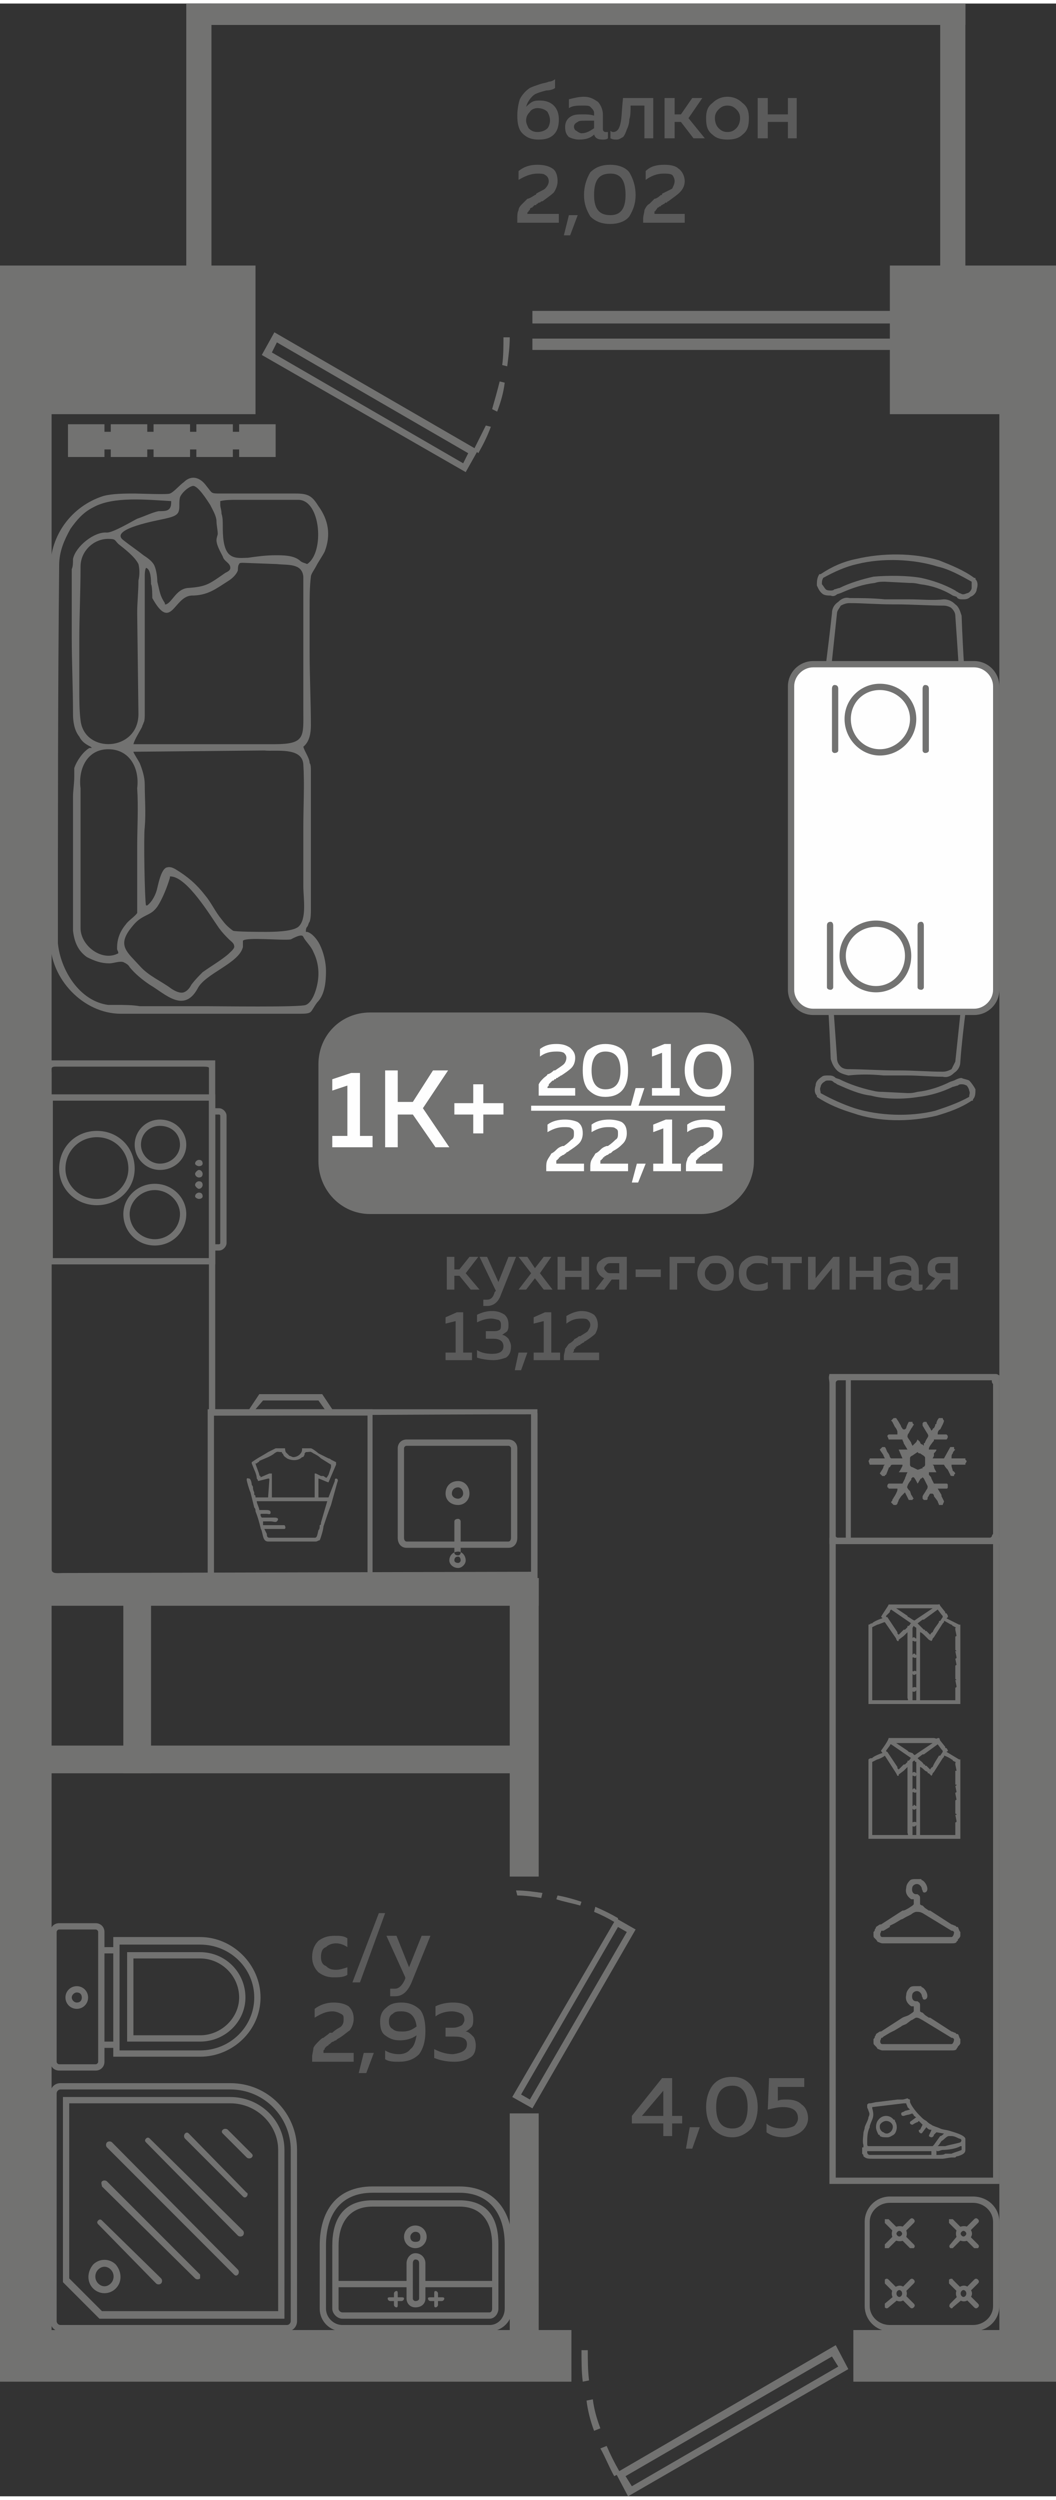
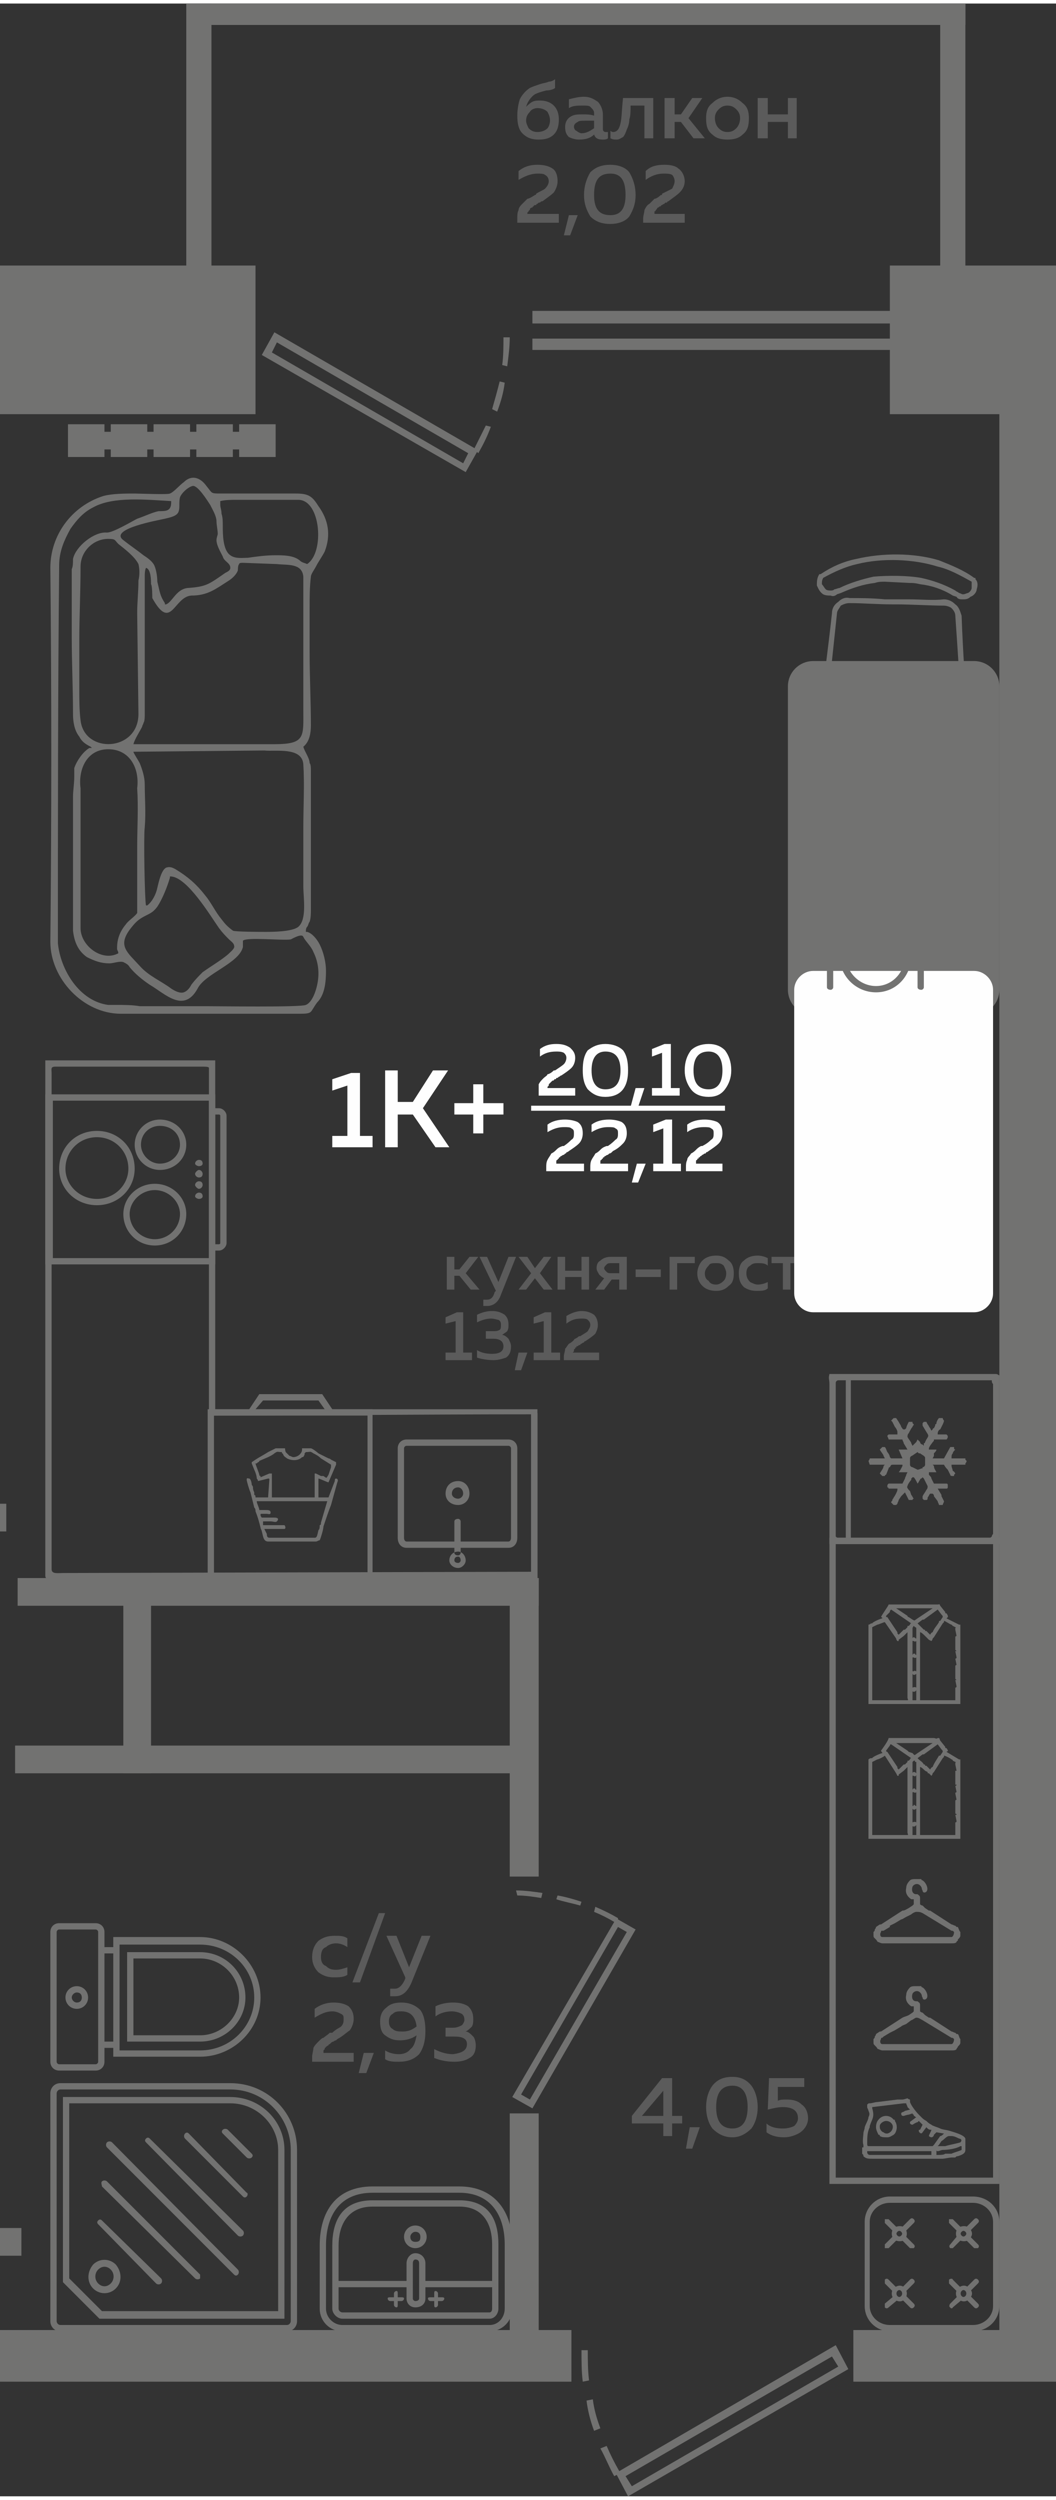
<svg xmlns="http://www.w3.org/2000/svg" xml:space="preserve" width="249px" height="589px" version="1.1" style="shape-rendering:geometricPrecision; text-rendering:geometricPrecision; image-rendering:optimizeQuality; fill-rule:evenodd; clip-rule:evenodd" viewBox="0 0 8.39 19.79">
  <rect x="0" y="0" width="8.39" height="19.79" fill="#333333" stroke="none" />
  <defs>
    <style type="text/css">
   
    .fil3 {fill:#FEFEFE}
    .fil0 {fill:#727271}
    .fil5 {fill:#727271}
    .fil1 {fill:#5B5B5B}
    .fil2 {fill:#FEFEFE}
    .fil4 {fill:#727271;fill-rule:nonzero}
   
  </style>
  </defs>
  <g id="Слой_x0020_1">
    <g id="_2499039599024">
      <polygon class="fil0" points="8.34,11.89 8.34,12.12 8.39,12.12 8.39,11.89 " />
      <polygon class="fil0" points="7.94,18.63 8.39,18.63 8.39,2.95 7.94,2.95 " />
      <polygon class="fil0" points="6.78,18.88 8.39,18.88 8.39,18.47 6.78,18.47 " />
      <polygon class="fil0" points="8.08,17.66 8.08,17.88 8.39,17.88 8.39,17.66 " />
      <polygon class="fil0" points="4.05,12.5 4.28,12.5 4.28,14.87 4.05,14.87 " />
      <polygon class="fil0" points="4.05,16.75 4.28,16.75 4.28,18.69 4.05,18.69 " />
      <polygon class="fil0" points="0,18.88 4.54,18.88 4.54,18.47 0,18.47 " />
      <polygon class="fil0" points="0.14,12.5 0.14,12.72 4.28,12.72 4.28,12.5 " />
      <polygon class="fil0" points="0.98,12.5 1.2,12.5 1.2,14.05 0.98,14.05 " />
      <polygon class="fil0" points="0.12,14.05 0.12,13.83 4.12,13.83 4.12,14.05 " />
-       <polygon class="fil0" points="0,18.63 0.41,18.63 0.41,2.95 0,2.95 " />
      <polygon class="fil0" points="0,12.13 0.05,12.13 0.05,11.91 0,11.91 " />
      <polygon class="fil0" points="0,17.88 0.17,17.88 0.17,17.66 0,17.66 " />
      <path class="fil0" d="M6.74 18.78l-0.1 -0.19 -1.72 1c-0.04,-0.07 -0.07,-0.13 -0.1,-0.2l-0.05 0.02c0.04,0.07 0.07,0.15 0.11,0.22l0.02 -0.01 0.09 0.17 1.75 -1.01zm-2.12 -0.15c0,0.09 0,0.17 0.01,0.25l0.05 -0.01c-0.01,-0.08 -0.01,-0.16 -0.01,-0.24l-0.05 0zm0.04 0.4c0.01,0.08 0.03,0.16 0.06,0.24l0.05 -0.02c-0.03,-0.08 -0.05,-0.15 -0.06,-0.23l-0.05 0.01zm0.36 0.68l-0.05 -0.08 1.64 -0.95 0.05 0.08 -1.64 0.95z" />
      <polygon class="fil0" points="7.07,3.26 8.39,3.26 8.39,2.08 7.07,2.08 " />
      <polygon class="fil0" points="0,3.26 2.03,3.26 2.03,2.08 0,2.08 " />
      <polygon class="fil0" points="7.67,2.3 7.47,2.3 7.47,0 7.67,0 " />
      <polygon class="fil0" points="7.67,0.17 1.48,0.17 1.48,0 7.67,0 " />
      <polygon class="fil0" points="1.68,2.3 1.48,2.3 1.48,0 1.68,0 " />
      <path class="fil0" d="M2.08 2.79l0.1 -0.18 1.59 0.92c0.03,-0.06 0.06,-0.12 0.09,-0.18l0.04 0.01c-0.03,0.08 -0.06,0.14 -0.1,0.21l-0.01 -0.01 -0.09 0.16 -1.62 -0.93zm1.97 -0.14c0,0.08 -0.01,0.15 -0.02,0.23l-0.04 -0.01c0.01,-0.07 0.01,-0.15 0.01,-0.22l0.05 0zm-0.04 0.36c-0.01,0.08 -0.03,0.15 -0.06,0.23l-0.04 -0.02c0.02,-0.07 0.04,-0.14 0.06,-0.22l0.04 0.01zm-0.33 0.64l0.04 -0.08 -1.52 -0.88 -0.04 0.08 1.52 0.88z" />
      <path class="fil1" d="M2.48 15.51c0,-0.06 0.02,-0.1 0.05,-0.13 0.04,-0.03 0.08,-0.04 0.13,-0.04 0.04,0 0.07,0 0.1,0.02l0 0.07c-0.03,-0.02 -0.06,-0.03 -0.09,-0.03 -0.03,0 -0.06,0.01 -0.08,0.03 -0.03,0.01 -0.04,0.04 -0.04,0.08 0,0.03 0.01,0.06 0.04,0.07 0.02,0.02 0.04,0.03 0.08,0.03 0.03,0 0.06,-0.01 0.09,-0.02l0 0.06c-0.03,0.02 -0.07,0.02 -0.11,0.02 -0.04,0 -0.08,-0.01 -0.12,-0.04 -0.03,-0.03 -0.05,-0.07 -0.05,-0.12zm0.38 0.2l-0.06 0 0.21 -0.55 0.05 0 -0.2 0.55zm0.39 -0.12l0.1 -0.25 0.07 0 -0.15 0.37c-0.03,0.07 -0.07,0.11 -0.13,0.11 -0.01,0 -0.02,0 -0.04,0l0 -0.06c0.01,0 0.02,0 0.04,0 0.03,0 0.06,-0.03 0.08,-0.08l0 -0.01 -0.15 -0.33 0.08 0 0.1 0.25zm-0.75 0.33c0.04,-0.03 0.09,-0.05 0.15,-0.05 0.05,0 0.09,0.01 0.12,0.03 0.03,0.03 0.04,0.06 0.04,0.1 0,0.03 -0.01,0.06 -0.03,0.09 -0.03,0.02 -0.06,0.05 -0.1,0.07 0,0 0,0 -0.01,0.01 -0.01,0 -0.02,0.01 -0.02,0.01 0,0 -0.01,0 -0.02,0.01 0,0 -0.01,0.01 -0.01,0.01 0,0 -0.01,0 -0.01,0.01 -0.01,0 -0.01,0.01 -0.02,0.01 0,0 0,0.01 -0.01,0.01 0,0 0,0.01 0,0.01 -0.01,0.01 -0.01,0.01 -0.01,0.01 0,0.01 0,0.01 0,0.02l0.24 0 0 0.07 -0.33 0 0 -0.04c0,-0.02 0.01,-0.05 0.01,-0.07 0.01,-0.02 0.02,-0.03 0.04,-0.05 0.02,-0.02 0.03,-0.03 0.04,-0.03 0.01,-0.01 0.03,-0.02 0.05,-0.04 0.01,0 0.01,0 0.01,0 0,0 0,0 0.01,0 0.03,-0.03 0.06,-0.04 0.07,-0.05 0.02,-0.02 0.02,-0.04 0.02,-0.06 0,-0.02 0,-0.03 -0.02,-0.04 -0.02,-0.01 -0.04,-0.02 -0.07,-0.02 -0.05,0 -0.09,0.02 -0.14,0.05l0 -0.07zm0.41 0.51l-0.06 0 0.04 -0.16 0.08 0 -0.06 0.16zm0.11 -0.41c0,-0.04 0.01,-0.08 0.05,-0.11 0.03,-0.03 0.07,-0.04 0.12,-0.04 0.06,0 0.11,0.02 0.15,0.06 0.03,0.04 0.04,0.1 0.04,0.17 0,0.08 -0.02,0.14 -0.05,0.18 -0.04,0.04 -0.09,0.06 -0.16,0.06 -0.04,0 -0.08,0 -0.11,-0.02l0 -0.07c0.03,0.02 0.07,0.03 0.11,0.03 0.03,0 0.07,-0.01 0.09,-0.04 0.03,-0.02 0.04,-0.06 0.05,-0.11 -0.04,0.03 -0.09,0.04 -0.13,0.04 -0.05,0 -0.08,-0.01 -0.12,-0.04 -0.03,-0.02 -0.04,-0.06 -0.04,-0.11zm0.17 -0.08c-0.03,0 -0.05,0 -0.07,0.02 -0.02,0.01 -0.03,0.03 -0.03,0.06 0,0.03 0.01,0.05 0.03,0.06 0.02,0.02 0.05,0.02 0.08,0.02 0.04,0 0.07,-0.01 0.11,-0.04 -0.01,-0.08 -0.05,-0.12 -0.12,-0.12zm0.57 0.06c0,0.02 0,0.04 -0.01,0.06 -0.02,0.02 -0.03,0.03 -0.05,0.04 0.02,0 0.04,0.02 0.06,0.04 0.01,0.01 0.02,0.04 0.02,0.07 0,0.04 -0.01,0.08 -0.05,0.1 -0.03,0.02 -0.07,0.03 -0.12,0.03 -0.06,0 -0.11,-0.01 -0.16,-0.03l0 -0.07c0.04,0.02 0.09,0.04 0.15,0.04 0.07,-0.01 0.11,-0.03 0.11,-0.08 0,-0.04 -0.03,-0.06 -0.1,-0.06l-0.07 0 0 -0.07 0.06 0c0.03,0 0.05,-0.01 0.07,-0.02 0.01,-0.01 0.02,-0.03 0.02,-0.04 0,-0.03 -0.01,-0.04 -0.02,-0.05 -0.02,-0.01 -0.05,-0.02 -0.08,-0.02 -0.04,0 -0.09,0.01 -0.13,0.04l0 -0.08c0.04,-0.02 0.09,-0.03 0.14,-0.03 0.05,0 0.09,0.01 0.12,0.03 0.03,0.03 0.04,0.06 0.04,0.1z" />
      <path class="fil1" d="M5.26 16.47l0.08 0 0 0.3 0.08 0 0 0.06 -0.08 0 0 0.1 -0.07 0 0 -0.1 -0.25 0 0 -0.06 0.24 -0.3zm0.01 0.3l0 -0.2 -0.17 0.2 0.17 0zm0.23 0.26l-0.05 0 0.03 -0.17 0.08 0 -0.06 0.17zm0.16 -0.16c-0.03,-0.04 -0.05,-0.1 -0.05,-0.17 0,-0.07 0.02,-0.13 0.05,-0.17 0.04,-0.05 0.09,-0.07 0.16,-0.07 0.06,0 0.11,0.02 0.15,0.07 0.03,0.04 0.05,0.1 0.05,0.17 0,0.07 -0.02,0.13 -0.05,0.17 -0.04,0.04 -0.09,0.07 -0.15,0.07 -0.07,0 -0.12,-0.03 -0.16,-0.07zm0.16 0c0.08,0 0.12,-0.06 0.12,-0.17 0,-0.11 -0.04,-0.17 -0.12,-0.17 -0.09,0 -0.13,0.06 -0.13,0.17 0,0.11 0.04,0.17 0.13,0.17zm0.29 -0.4l0.28 0 0 0.07 -0.21 0 0 0.11c0.02,-0.01 0.04,-0.01 0.07,-0.01 0.05,0 0.09,0.01 0.12,0.04 0.03,0.02 0.05,0.06 0.05,0.11 0,0.04 -0.02,0.08 -0.06,0.11 -0.03,0.02 -0.08,0.04 -0.13,0.04 -0.05,0 -0.1,-0.01 -0.14,-0.04l0 -0.07c0.03,0.03 0.08,0.04 0.13,0.04 0.04,0 0.07,-0.01 0.09,-0.02 0.02,-0.02 0.03,-0.04 0.03,-0.06 0,-0.06 -0.04,-0.09 -0.12,-0.09 -0.04,0 -0.08,0.01 -0.12,0.02l0.01 -0.25z" />
      <path class="fil1" d="M4.44 0.92c0,0.05 -0.01,0.09 -0.04,0.12 -0.03,0.03 -0.07,0.04 -0.12,0.04 -0.05,0 -0.09,-0.01 -0.13,-0.05 -0.03,-0.03 -0.04,-0.08 -0.04,-0.14 0,-0.05 0.01,-0.1 0.02,-0.13 0.02,-0.04 0.05,-0.07 0.08,-0.09 0.02,-0.01 0.05,-0.02 0.08,-0.03 0.03,-0.01 0.05,-0.01 0.07,-0.02 0.02,0 0.04,-0.01 0.05,-0.02l0 0.07c-0.01,0.01 -0.04,0.02 -0.07,0.02 -0.04,0.01 -0.07,0.02 -0.09,0.03 -0.03,0.02 -0.06,0.06 -0.07,0.1 0.01,-0.01 0.03,-0.03 0.05,-0.04 0.02,-0.01 0.04,-0.01 0.06,-0.01 0.04,0 0.08,0.01 0.11,0.04 0.03,0.03 0.04,0.07 0.04,0.11zm-0.26 0.01c0,0.02 0.01,0.04 0.02,0.06 0.02,0.02 0.04,0.03 0.07,0.03 0.03,0 0.06,-0.01 0.08,-0.03 0.01,-0.01 0.02,-0.04 0.02,-0.06 0,-0.03 -0.01,-0.05 -0.02,-0.07 -0.02,-0.02 -0.05,-0.03 -0.08,-0.03 -0.02,0 -0.05,0.01 -0.06,0.03 -0.02,0.02 -0.03,0.04 -0.03,0.07zm0.61 0.07c0,0.01 0.01,0.02 0.02,0.02 0.01,0 0.01,0 0.02,0l0 0.05c-0.01,0.01 -0.03,0.01 -0.04,0.01 -0.04,0 -0.06,-0.01 -0.07,-0.04 -0.03,0.03 -0.07,0.04 -0.12,0.04 -0.03,0 -0.06,-0.01 -0.08,-0.02 -0.02,-0.02 -0.03,-0.04 -0.03,-0.08 0,-0.03 0.01,-0.06 0.04,-0.08 0.03,-0.02 0.06,-0.02 0.1,-0.02 0.03,0 0.06,0 0.09,0.01l0 -0.02c0,-0.02 -0.01,-0.03 -0.03,-0.05 -0.01,-0.01 -0.03,-0.01 -0.06,-0.01 -0.04,0 -0.08,0 -0.11,0.02l0 -0.07c0.04,-0.01 0.08,-0.02 0.12,-0.02 0.05,0 0.08,0.02 0.11,0.04 0.02,0.02 0.04,0.06 0.04,0.1l0 0.12zm-0.14 -0.07c-0.03,0 -0.05,0 -0.06,0.01 -0.02,0.01 -0.03,0.02 -0.03,0.04 0,0.01 0.01,0.03 0.02,0.03 0.01,0.01 0.03,0.02 0.04,0.02 0.04,0 0.07,-0.02 0.1,-0.04l0 -0.06c-0.03,0 -0.05,0 -0.07,0zm0.36 -0.12c0,0.05 0,0.08 -0.01,0.11 0,0.03 -0.01,0.06 -0.02,0.08 -0.01,0.03 -0.02,0.05 -0.03,0.06 -0.02,0.01 -0.03,0.02 -0.05,0.02 -0.02,0 -0.03,0 -0.05,-0.01l0 -0.06c0.01,0.01 0.02,0.01 0.02,0.01 0.03,0 0.05,-0.02 0.06,-0.07 0.01,-0.04 0.01,-0.11 0.02,-0.2l0.24 0 0 0.32 -0.07 0 0 -0.26 -0.11 0zm0.35 0.26l-0.08 0 0 -0.32 0.08 0 0 0.13 0.05 0 0.09 -0.13 0.08 0 -0.11 0.16 0.13 0.16 -0.09 0 -0.1 -0.13 -0.05 0 0 0.13zm0.3 -0.03c-0.04,-0.03 -0.05,-0.07 -0.05,-0.13 0,-0.05 0.01,-0.09 0.05,-0.12 0.03,-0.03 0.07,-0.05 0.12,-0.05 0.05,0 0.09,0.02 0.12,0.05 0.04,0.03 0.05,0.07 0.05,0.12 0,0.06 -0.01,0.1 -0.05,0.13 -0.03,0.03 -0.07,0.04 -0.12,0.04 -0.05,0 -0.09,-0.01 -0.12,-0.04zm0.19 -0.05c0.02,-0.02 0.03,-0.05 0.03,-0.08 0,-0.03 -0.01,-0.05 -0.03,-0.07 -0.02,-0.02 -0.04,-0.03 -0.07,-0.03 -0.03,0 -0.05,0.01 -0.07,0.03 -0.02,0.02 -0.03,0.04 -0.03,0.07 0,0.03 0.01,0.06 0.03,0.08 0.02,0.02 0.04,0.03 0.07,0.03 0.03,0 0.05,-0.01 0.07,-0.03zm0.25 0.08l-0.08 0 0 -0.32 0.08 0 0 0.13 0.16 0 0 -0.13 0.07 0 0 0.32 -0.07 0 0 -0.13 -0.16 0 0 0.13zm-1.98 0.26c0.05,-0.04 0.1,-0.05 0.15,-0.05 0.05,0 0.09,0.01 0.12,0.03 0.03,0.02 0.04,0.06 0.04,0.1 0,0.03 -0.01,0.06 -0.03,0.09 -0.02,0.02 -0.05,0.04 -0.09,0.07 -0.01,0 -0.01,0 -0.02,0.01 -0.01,0 -0.01,0 -0.02,0.01 0,0 -0.01,0 -0.01,0.01 -0.01,0 -0.02,0 -0.02,0.01 0,0 -0.01,0 -0.01,0.01 -0.01,0 -0.01,0 -0.02,0.01 0,0 0,0 0,0.01 -0.01,0 -0.01,0.01 -0.01,0.01 0,0 -0.01,0.01 -0.01,0.01 0,0.01 0,0.01 0,0.01l0.25 0 0 0.07 -0.33 0 0 -0.03c0,-0.03 0,-0.05 0.01,-0.07 0,-0.02 0.02,-0.04 0.03,-0.05 0.02,-0.02 0.03,-0.03 0.04,-0.04 0.01,0 0.03,-0.01 0.06,-0.03 0,0 0,0 0,0 0,0 0.01,0 0.01,-0.01 0.03,-0.02 0.06,-0.03 0.07,-0.04 0.02,-0.02 0.03,-0.04 0.03,-0.06 0,-0.02 -0.01,-0.04 -0.03,-0.05 -0.01,-0.01 -0.04,-0.01 -0.06,-0.01 -0.05,0 -0.1,0.02 -0.15,0.05l0 -0.07zm0.41 0.51l-0.05 0 0.04 -0.16 0.07 0 -0.06 0.16zm0.16 -0.15c-0.03,-0.05 -0.05,-0.1 -0.05,-0.17 0,-0.07 0.02,-0.13 0.05,-0.18 0.04,-0.04 0.09,-0.06 0.16,-0.06 0.06,0 0.12,0.02 0.15,0.06 0.03,0.05 0.05,0.11 0.05,0.18 0,0.07 -0.02,0.12 -0.05,0.17 -0.03,0.04 -0.09,0.06 -0.15,0.06 -0.07,0 -0.12,-0.02 -0.16,-0.06zm0.16 -0.01c0.08,0 0.12,-0.05 0.12,-0.16 0,-0.12 -0.04,-0.17 -0.12,-0.17 -0.09,0 -0.13,0.05 -0.13,0.17 0,0.11 0.04,0.16 0.13,0.16zm0.28 -0.35c0.04,-0.04 0.09,-0.05 0.15,-0.05 0.05,0 0.09,0.01 0.11,0.03 0.03,0.02 0.05,0.06 0.05,0.1 0,0.03 -0.01,0.06 -0.04,0.09 -0.02,0.02 -0.05,0.04 -0.09,0.07 0,0 -0.01,0 -0.01,0.01 -0.01,0 -0.02,0 -0.02,0.01 0,0 -0.01,0 -0.02,0.01 0,0 -0.01,0 -0.01,0.01 -0.01,0 -0.01,0 -0.02,0.01 0,0 -0.01,0 -0.01,0.01 0,0 0,0 -0.01,0.01 0,0 0,0.01 -0.01,0.01 0,0 0,0.01 0,0.01 0,0.01 0,0.01 0,0.01l0.24 0 0 0.07 -0.33 0 0 -0.03c0,-0.03 0.01,-0.05 0.01,-0.07 0.01,-0.02 0.02,-0.04 0.04,-0.05 0.02,-0.02 0.03,-0.03 0.04,-0.04 0.01,0 0.03,-0.01 0.05,-0.03 0,0 0.01,0 0.01,0 0,0 0,0 0,-0.01 0.04,-0.02 0.06,-0.03 0.08,-0.04 0.01,-0.02 0.02,-0.04 0.02,-0.06 0,-0.02 -0.01,-0.04 -0.02,-0.05 -0.02,-0.01 -0.04,-0.01 -0.07,-0.01 -0.05,0 -0.1,0.02 -0.14,0.05l0 -0.07z" />
      <path class="fil1" d="M3.61 10.21l-0.06 0 0 -0.26 0.06 0 0 0.1 0.04 0 0.08 -0.1 0.07 0 -0.1 0.13 0.11 0.13 -0.07 0 -0.09 -0.11 -0.04 0 0 0.11zm0.35 -0.06l0.08 -0.2 0.06 0 -0.12 0.3c-0.02,0.06 -0.06,0.09 -0.11,0.09 -0.01,0 -0.02,0 -0.03,0l0 -0.05c0.01,0 0.02,0 0.03,0 0.03,0 0.05,-0.02 0.06,-0.06l0.01 -0.01 -0.13 -0.27 0.06 0 0.09 0.2zm0.36 -0.2l0.06 0 -0.09 0.13 0.1 0.13 -0.07 0 -0.07 -0.09 -0.07 0.09 -0.06 0 0.1 -0.13 -0.1 -0.13 0.07 0 0.06 0.09 0.07 -0.09zm0.17 0.26l-0.06 0 0 -0.26 0.06 0 0 0.11 0.13 0 0 -0.11 0.06 0 0 0.26 -0.06 0 0 -0.1 -0.13 0 0 0.1zm0.31 0l-0.07 0 0.07 -0.09c-0.02,-0.01 -0.03,-0.02 -0.04,-0.03 -0.01,-0.02 -0.02,-0.03 -0.02,-0.05 0,-0.03 0.01,-0.05 0.03,-0.06 0.02,-0.02 0.05,-0.03 0.08,-0.03l0.13 0 0 0.26 -0.06 0 0 -0.08 -0.06 0 -0.06 0.08zm0.02 -0.2c-0.01,0.01 -0.02,0.02 -0.02,0.03 0,0.01 0.01,0.02 0.02,0.03 0.01,0.01 0.02,0.01 0.04,0.01l0.06 0 0 -0.08 -0.06 0c-0.02,0 -0.03,0 -0.04,0.01zm0.23 0.04l0.2 0 0 0.06 -0.2 0 0 -0.06zm0.33 0.16l-0.06 0 0 -0.26 0.2 0 0 0.05 -0.14 0 0 0.21zm0.2 -0.03c-0.02,-0.02 -0.04,-0.05 -0.04,-0.1 0,-0.04 0.02,-0.08 0.04,-0.1 0.03,-0.03 0.07,-0.04 0.11,-0.04 0.04,0 0.07,0.01 0.1,0.04 0.03,0.02 0.04,0.06 0.04,0.1 0,0.05 -0.01,0.08 -0.04,0.1 -0.03,0.03 -0.06,0.04 -0.1,0.04 -0.04,0 -0.08,-0.01 -0.11,-0.04zm0.17 -0.04c0.01,-0.01 0.02,-0.03 0.02,-0.06 0,-0.02 -0.01,-0.04 -0.02,-0.06 -0.02,-0.02 -0.04,-0.02 -0.06,-0.02 -0.03,0 -0.05,0 -0.06,0.02 -0.02,0.02 -0.03,0.04 -0.03,0.06 0,0.03 0.01,0.05 0.03,0.06 0.01,0.02 0.03,0.03 0.06,0.03 0.02,0 0.04,-0.01 0.06,-0.03zm0.12 -0.06c0,-0.04 0.01,-0.08 0.04,-0.1 0.03,-0.03 0.07,-0.04 0.11,-0.04 0.03,0 0.06,0.01 0.08,0.02l0 0.06c-0.02,-0.02 -0.05,-0.02 -0.08,-0.02 -0.02,0 -0.04,0 -0.06,0.02 -0.02,0.01 -0.03,0.03 -0.03,0.06 0,0.03 0.01,0.05 0.03,0.07 0.02,0.01 0.04,0.02 0.06,0.02 0.03,0 0.06,-0.01 0.08,-0.02l0 0.05c-0.02,0.02 -0.05,0.02 -0.09,0.02 -0.04,0 -0.07,-0.01 -0.1,-0.03 -0.03,-0.03 -0.04,-0.06 -0.04,-0.11zm0.41 0.13l-0.06 0 0 -0.21 -0.09 0 0 -0.05 0.24 0 0 0.05 -0.09 0 0 0.21zm0.19 0l-0.05 0 0 -0.26 0.06 0 0 0.17 0.14 -0.17 0.05 0 0 0.26 -0.06 0 0 -0.17 -0.14 0.17zm0.33 0l-0.05 0 0 -0.26 0.05 0 0 0.11 0.14 0 0 -0.11 0.06 0 0 0.26 -0.06 0 0 -0.1 -0.14 0 0 0.1zm0.5 -0.06c0,0.02 0,0.02 0.01,0.02 0.01,0 0.02,0 0.02,0l0 0.04c-0.01,0.01 -0.02,0.01 -0.04,0.01 -0.02,0 -0.04,-0.01 -0.05,-0.03 -0.03,0.02 -0.06,0.03 -0.1,0.03 -0.02,0 -0.05,-0.01 -0.06,-0.02 -0.02,-0.01 -0.03,-0.03 -0.03,-0.06 0,-0.03 0.01,-0.05 0.03,-0.07 0.03,-0.01 0.06,-0.02 0.09,-0.02 0.02,0 0.04,0 0.07,0.01l0 -0.01c0,-0.02 -0.01,-0.03 -0.02,-0.04 -0.01,-0.01 -0.03,-0.02 -0.05,-0.02 -0.04,0 -0.07,0.01 -0.1,0.02l0 -0.05c0.04,-0.01 0.07,-0.02 0.1,-0.02 0.04,0 0.07,0.01 0.09,0.03 0.02,0.02 0.04,0.05 0.04,0.09l0 0.09zm-0.12 -0.06c-0.02,0 -0.04,0.01 -0.05,0.01 -0.01,0.01 -0.02,0.02 -0.02,0.04 0,0.01 0,0.02 0.01,0.03 0.01,0 0.03,0.01 0.04,0.01 0.03,0 0.06,-0.01 0.08,-0.04l0 -0.04c-0.02,0 -0.04,-0.01 -0.06,-0.01zm0.24 0.12l-0.07 0 0.08 -0.09c-0.02,-0.01 -0.04,-0.02 -0.05,-0.03 -0.01,-0.02 -0.01,-0.03 -0.01,-0.05 0,-0.03 0.01,-0.05 0.02,-0.06 0.02,-0.02 0.05,-0.03 0.08,-0.03l0.14 0 0 0.26 -0.06 0 0 -0.08 -0.06 0 -0.07 0.08zm0.02 -0.2c-0.01,0.01 -0.01,0.02 -0.01,0.03 0,0.01 0,0.02 0.01,0.03 0.01,0.01 0.02,0.01 0.04,0.01l0.07 0 0 -0.08 -0.07 0c-0.02,0 -0.03,0 -0.04,0.01zm-3.81 0.38l0.05 0 0 0.32 0.07 0 0 0.06 -0.21 0 0 -0.06 0.08 0 0 -0.25 -0.08 0.02 0 -0.05 0.09 -0.04zm0.41 0.1c0,0.02 0,0.03 -0.01,0.05 -0.01,0.01 -0.03,0.02 -0.04,0.03 0.02,0 0.04,0.02 0.05,0.03 0.01,0.02 0.02,0.04 0.02,0.06 0,0.04 -0.01,0.07 -0.04,0.09 -0.03,0.01 -0.06,0.02 -0.1,0.02 -0.05,0 -0.1,-0.01 -0.13,-0.02l0 -0.06c0.03,0.02 0.07,0.03 0.12,0.03 0.06,0 0.09,-0.02 0.09,-0.06 0,-0.04 -0.03,-0.06 -0.08,-0.06l-0.06 0 0 -0.06 0.05 0c0.03,0 0.04,0 0.06,-0.01 0.01,-0.01 0.01,-0.02 0.01,-0.04 0,-0.01 0,-0.03 -0.02,-0.04 -0.01,0 -0.03,-0.01 -0.06,-0.01 -0.03,0 -0.07,0.01 -0.11,0.03l0 -0.06c0.04,-0.02 0.08,-0.03 0.12,-0.03 0.04,0 0.07,0.01 0.1,0.03 0.02,0.02 0.03,0.04 0.03,0.08zm0.1 0.36l-0.05 0 0.03 -0.14 0.07 0 -0.05 0.14zm0.19 -0.46l0.05 0 0 0.32 0.07 0 0 0.06 -0.21 0 0 -0.06 0.08 0 0 -0.25 -0.08 0.02 0 -0.05 0.09 -0.04zm0.17 0.03c0.03,-0.02 0.08,-0.04 0.12,-0.04 0.04,0 0.07,0.01 0.1,0.03 0.02,0.02 0.03,0.05 0.03,0.08 0,0.03 -0.01,0.05 -0.02,0.07 -0.02,0.02 -0.05,0.04 -0.08,0.06 0,0 -0.01,0 -0.01,0.01 -0.01,0 -0.02,0.01 -0.02,0.01 0,0 -0.01,0 -0.01,0.01 -0.01,0 -0.01,0 -0.01,0 -0.01,0.01 -0.01,0.01 -0.02,0.01 0,0.01 0,0.01 -0.01,0.01 0,0 0,0.01 0,0.01 -0.01,0 -0.01,0.01 -0.01,0.01 0,0 0,0.01 0,0.01 0,0 -0.01,0.01 -0.01,0.01l0.21 0 0 0.06 -0.28 0 0 -0.03c0,-0.02 0.01,-0.04 0.01,-0.06 0.01,-0.01 0.02,-0.03 0.03,-0.04 0.02,-0.01 0.03,-0.02 0.04,-0.03 0,-0.01 0.02,-0.01 0.04,-0.03 0,0 0,0 0,0 0.01,0 0.01,0 0.01,0 0.03,-0.02 0.05,-0.03 0.06,-0.04 0.01,-0.02 0.02,-0.03 0.02,-0.05 0,-0.02 -0.01,-0.03 -0.02,-0.04 -0.01,-0.01 -0.03,-0.01 -0.05,-0.01 -0.05,0 -0.08,0.01 -0.12,0.04l0 -0.06z" />
      <g>
-         <path class="fil0" d="M2.94 8.01l2.63 0c0.23,0 0.42,0.18 0.42,0.41l0 0.77c0,0.23 -0.19,0.42 -0.42,0.42l-2.63 0c-0.23,0 -0.41,-0.19 -0.41,-0.42l0 -0.77c0,-0.23 0.18,-0.41 0.41,-0.41z" />
        <polygon class="fil2" points="4.22,8.75 5.76,8.75 5.76,8.79 4.22,8.79 " />
        <path class="fil3" d="M2.79 8.49l0.07 0 0 0.5 0.1 0 0 0.09 -0.32 0 0 -0.09 0.12 0 0 -0.4 -0.12 0.04 0 -0.09 0.15 -0.05zm0.37 0.59l-0.1 0 0 -0.61 0.1 0 0 0.25 0.12 0 0.16 -0.25 0.12 0 -0.2 0.3 0.21 0.31 -0.11 0 -0.18 -0.26 -0.12 0 0 0.26zm0.68 -0.35l0.16 0 0 0.09 -0.16 0 0 0.15 -0.08 0 0 -0.15 -0.15 0 0 -0.09 0.15 0 0 -0.15 0.08 0 0 0.15z" />
        <path class="fil3" d="M4.29 8.3c0.04,-0.03 0.08,-0.04 0.13,-0.04 0.05,0 0.08,0.01 0.11,0.03 0.02,0.02 0.04,0.04 0.04,0.08 0,0.03 -0.01,0.06 -0.03,0.08 -0.02,0.02 -0.05,0.04 -0.08,0.06 -0.01,0 -0.01,0.01 -0.02,0.01 -0.01,0.01 -0.01,0.01 -0.02,0.01 0,0 0,0.01 -0.01,0.01 -0.01,0 -0.01,0.01 -0.01,0.01 -0.01,0 -0.01,0 -0.02,0.01 0,0 0,0 -0.01,0.01 0,0 0,0 -0.01,0.01 0,0 0,0 0,0.01 0,0 0,0 -0.01,0.01 0,0 0,0.01 0,0.01l0.22 0 0 0.06 -0.29 0 0 -0.03c0,-0.02 0,-0.04 0,-0.06 0.01,-0.02 0.02,-0.03 0.04,-0.05 0.01,-0.01 0.03,-0.02 0.03,-0.03 0.01,0 0.03,-0.01 0.05,-0.03 0,0 0,0 0.01,0 0,0 0,0 0,0 0.03,-0.02 0.06,-0.04 0.07,-0.05 0.01,-0.01 0.02,-0.03 0.02,-0.05 0,-0.02 -0.01,-0.03 -0.02,-0.04 -0.02,-0.01 -0.04,-0.01 -0.06,-0.01 -0.05,0 -0.09,0.01 -0.13,0.04l0 -0.06zm0.38 0.32c-0.03,-0.04 -0.04,-0.09 -0.04,-0.15 0,-0.07 0.01,-0.12 0.04,-0.16 0.04,-0.03 0.08,-0.05 0.14,-0.05 0.06,0 0.11,0.02 0.14,0.05 0.03,0.04 0.04,0.09 0.04,0.16 0,0.06 -0.01,0.11 -0.04,0.15 -0.03,0.04 -0.08,0.06 -0.14,0.06 -0.06,0 -0.1,-0.02 -0.14,-0.06zm0.14 0c0.08,0 0.12,-0.05 0.12,-0.15 0,-0.1 -0.04,-0.15 -0.12,-0.15 -0.07,0 -0.11,0.05 -0.11,0.15 0,0.1 0.04,0.15 0.11,0.15zm0.26 0.14l-0.06 0 0.04 -0.15 0.07 0 -0.05 0.15zm-0.72 0.14c0.04,-0.03 0.09,-0.04 0.14,-0.04 0.04,0 0.08,0.01 0.1,0.02 0.03,0.02 0.04,0.05 0.04,0.09 0,0.03 -0.01,0.06 -0.03,0.08 -0.02,0.02 -0.05,0.04 -0.08,0.06 0,0 -0.01,0.01 -0.02,0.01 0,0.01 -0.01,0.01 -0.01,0.01 0,0 -0.01,0.01 -0.01,0.01 -0.01,0 -0.02,0.01 -0.02,0.01 0,0 -0.01,0 -0.01,0.01 -0.01,0 -0.01,0 -0.01,0.01 0,0 -0.01,0 -0.01,0.01 0,0 -0.01,0 -0.01,0.01 0,0 0,0 0,0.01 0,0 0,0.01 0,0.01l0.22 0 0 0.06 -0.3 0 0 -0.03c0,-0.02 0,-0.04 0.01,-0.06 0.01,-0.02 0.02,-0.03 0.03,-0.05 0.02,-0.01 0.03,-0.02 0.04,-0.03 0.01,-0.01 0.02,-0.02 0.05,-0.03 0,0 0,0 0,0 0,0 0,0 0.01,0 0.03,-0.02 0.05,-0.04 0.06,-0.05 0.02,-0.01 0.02,-0.03 0.02,-0.05 0,-0.02 0,-0.03 -0.02,-0.04 -0.01,-0.01 -0.03,-0.01 -0.06,-0.01 -0.04,0 -0.08,0.01 -0.13,0.04l0 -0.06zm0.35 0c0.04,-0.03 0.09,-0.04 0.14,-0.04 0.04,0 0.08,0.01 0.1,0.02 0.03,0.02 0.04,0.05 0.04,0.09 0,0.03 -0.01,0.06 -0.03,0.08 -0.02,0.02 -0.04,0.04 -0.08,0.06 0,0 -0.01,0.01 -0.01,0.01 -0.01,0.01 -0.02,0.01 -0.02,0.01 0,0 -0.01,0.01 -0.01,0.01 -0.01,0 -0.02,0.01 -0.02,0.01 0,0 -0.01,0 -0.01,0.01 -0.01,0 -0.01,0 -0.01,0.01 0,0 -0.01,0 -0.01,0.01 0,0 -0.01,0 -0.01,0.01 0,0 0,0 0,0.01 0,0 0,0.01 0,0.01l0.22 0 0 0.06 -0.3 0 0 -0.03c0,-0.02 0,-0.04 0.01,-0.06 0.01,-0.02 0.02,-0.03 0.03,-0.05 0.02,-0.01 0.03,-0.02 0.04,-0.03 0.01,-0.01 0.02,-0.02 0.05,-0.03 0,0 0,0 0,0 0,0 0,0 0.01,0 0.03,-0.02 0.05,-0.04 0.06,-0.05 0.02,-0.01 0.02,-0.03 0.02,-0.05 0,-0.02 0,-0.03 -0.02,-0.04 -0.01,-0.01 -0.03,-0.01 -0.06,-0.01 -0.04,0 -0.08,0.01 -0.13,0.04l0 -0.06zm0.37 0.46l-0.05 0 0.04 -0.15 0.07 0 -0.06 0.15zm0.21 -1.1l0.05 0 0 0.35 0.07 0 0 0.06 -0.22 0 0 -0.06 0.08 0 0 -0.28 -0.08 0.03 0 -0.06 0.1 -0.04zm0.21 0.36c-0.03,-0.04 -0.05,-0.09 -0.05,-0.15 0,-0.07 0.02,-0.12 0.05,-0.16 0.03,-0.03 0.08,-0.05 0.14,-0.05 0.06,0 0.1,0.02 0.13,0.05 0.03,0.04 0.05,0.09 0.05,0.16 0,0.06 -0.02,0.11 -0.05,0.15 -0.03,0.04 -0.07,0.06 -0.13,0.06 -0.06,0 -0.11,-0.02 -0.14,-0.06zm0.14 0c0.07,0 0.11,-0.05 0.11,-0.15 0,-0.1 -0.04,-0.15 -0.11,-0.15 -0.08,0 -0.12,0.05 -0.12,0.15 0,0.1 0.04,0.15 0.12,0.15zm-0.34 0.24l0.05 0 0 0.35 0.07 0 0 0.06 -0.22 0 0 -0.06 0.08 0 0 -0.28 -0.08 0.03 0 -0.06 0.1 -0.04zm0.17 0.04c0.04,-0.03 0.09,-0.04 0.14,-0.04 0.04,0 0.08,0.01 0.1,0.02 0.03,0.02 0.04,0.05 0.04,0.09 0,0.03 -0.01,0.06 -0.03,0.08 -0.02,0.02 -0.05,0.04 -0.08,0.06 0,0 -0.01,0.01 -0.02,0.01 0,0.01 -0.01,0.01 -0.01,0.01 -0.01,0 -0.01,0.01 -0.02,0.01 0,0 -0.01,0.01 -0.01,0.01 0,0 -0.01,0 -0.01,0.01 -0.01,0 -0.01,0 -0.01,0.01 -0.01,0 -0.01,0 -0.01,0.01 0,0 -0.01,0 -0.01,0.01 0,0 0,0 0,0.01 0,0 0,0.01 0,0.01l0.21 0 0 0.06 -0.29 0 0 -0.03c0,-0.02 0,-0.04 0.01,-0.06 0,-0.02 0.02,-0.03 0.03,-0.05 0.02,-0.01 0.03,-0.02 0.04,-0.03 0.01,-0.01 0.02,-0.02 0.04,-0.03 0.01,0 0.01,0 0.01,0 0,0 0,0 0,0 0.04,-0.02 0.06,-0.04 0.07,-0.05 0.02,-0.01 0.02,-0.03 0.02,-0.05 0,-0.02 0,-0.03 -0.02,-0.04 -0.01,-0.01 -0.03,-0.01 -0.06,-0.01 -0.04,0 -0.09,0.01 -0.13,0.04l0 -0.06z" />
      </g>
      <g>
        <polygon class="fil0" points="7.45,2.75 7.45,2.66 4.23,2.66 4.23,2.75 " />
        <polygon class="fil0" points="7.45,2.54 7.45,2.44 4.23,2.44 4.23,2.54 " />
      </g>
      <g>
        <path class="fil0" d="M0.4 4.48c0,-0.26 0.17,-0.49 0.42,-0.57 0.07,-0.02 0.18,-0.02 0.25,-0.02 0.03,0 0.27,0.01 0.28,0 0.03,-0.01 0.08,-0.07 0.11,-0.09 0.06,-0.06 0.13,-0.04 0.18,0.03 0.05,0.06 0.03,0.06 0.12,0.06l0.59 0c0.1,0 0.13,0.02 0.18,0.1 0.08,0.11 0.1,0.23 0.05,0.36 -0.02,0.04 -0.05,0.08 -0.07,0.12 -0.01,0.02 -0.04,0.06 -0.04,0.08 -0.01,0.08 -0.01,0.17 -0.01,0.25 0,0.12 0,0.24 0,0.35 0,0.2 0.01,0.39 0.01,0.58 0,0.06 -0.01,0.13 -0.06,0.17l0 0 0 0c0.01,0.04 0.05,0.09 0.05,0.13 0.01,0.01 0.01,0.04 0.01,0.06 0,0.05 0,0.09 0,0.14 0,0.13 0,0.26 0,0.39 0,0.19 0,0.38 0,0.57 0,0.03 0,0.07 -0.01,0.1 -0.01,0.01 -0.01,0.03 -0.02,0.04 -0.01,0.01 -0.01,0.03 -0.01,0.04l0 0 0.01 0c0.04,0.01 0.08,0.06 0.1,0.1 0.03,0.06 0.05,0.14 0.05,0.21 0,0.09 -0.01,0.19 -0.07,0.25 -0.06,0.08 -0.03,0.09 -0.14,0.09l-1.42 0c-0.3,0 -0.56,-0.28 -0.56,-0.57 0.01,-0.99 0.01,-1.98 0,-2.97zm0.31 1.43l0.02 0 -0.01 -0.01c-0.04,-0.02 -0.07,-0.04 -0.09,-0.08 -0.04,-0.05 -0.05,-0.12 -0.05,-0.18 0,-0.21 -0.01,-0.41 -0.01,-0.61 0,-0.13 0,-0.26 0,-0.39 0,-0.05 0,-0.1 0,-0.15 0.01,-0.02 0.01,-0.05 0.01,-0.08 0.02,-0.1 0.17,-0.22 0.27,-0.21 0.05,0 0.2,-0.09 0.24,-0.11 0.06,-0.02 0.12,-0.05 0.17,-0.06 0.06,0 0.1,0 0.1,-0.07l0 -0.01 0 0c-0.19,-0.01 -0.46,-0.04 -0.62,0.05 -0.08,0.04 -0.13,0.1 -0.18,0.17 -0.05,0.09 -0.09,0.18 -0.09,0.29 -0.01,1 -0.01,2 -0.01,3 0.02,0.21 0.17,0.46 0.4,0.49 0.02,0 0.05,0 0.07,0 0.06,0 0.12,0 0.18,0.01 0.18,0 0.35,0 0.53,0 0.08,0 0.75,0.01 0.79,-0.01 0.05,-0.02 0.08,-0.11 0.09,-0.16 0.02,-0.09 0.01,-0.18 -0.03,-0.26 -0.02,-0.05 -0.06,-0.08 -0.08,-0.12 -0.01,-0.03 -0.08,0.01 -0.1,0.02 -0.07,0.01 -0.35,-0.02 -0.38,0.01l0 0 0 0.01c0,0.01 0,0.03 0,0.04 -0.03,0.13 -0.3,0.21 -0.36,0.33 -0.11,0.2 -0.26,0.04 -0.38,-0.03 -0.06,-0.04 -0.12,-0.09 -0.16,-0.14 -0.01,-0.02 -0.03,-0.03 -0.05,-0.04 -0.03,-0.01 -0.08,0.01 -0.11,0.01 -0.07,0 -0.12,-0.02 -0.18,-0.05 -0.07,-0.05 -0.1,-0.12 -0.11,-0.21 0,-0.08 0,-0.16 0,-0.25 0,-0.12 0,-0.25 0,-0.38 0,-0.14 0,-0.29 0,-0.43 0,-0.05 0.01,-0.11 0.01,-0.16 0,-0.02 0,-0.05 0,-0.07 0.02,-0.06 0.07,-0.13 0.12,-0.16zm0.46 1.25c0.04,-0.03 0.07,-0.09 0.08,-0.14 0.01,-0.04 0.03,-0.14 0.07,-0.16 0.03,-0.01 0.05,0 0.07,0.01 0.1,0.06 0.17,0.12 0.24,0.21 0.05,0.06 0.08,0.13 0.13,0.19 0.03,0.04 0.05,0.06 0.09,0.09 0.01,0.01 0.23,0.01 0.26,0.01 0.05,0 0.21,0 0.26,-0.04 0.07,-0.06 0.04,-0.23 0.04,-0.32 0,-0.15 0,-0.31 0,-0.47 0,-0.17 0.01,-0.34 0,-0.5 -0.01,-0.14 -0.22,-0.1 -0.31,-0.11l-1.04 0.01 0 0c0,0.01 0.04,0.07 0.05,0.09 0.02,0.05 0.04,0.11 0.04,0.17 0,0.11 0.01,0.22 0,0.34 -0.01,0.06 0,0.59 0.01,0.62l0 0 0.01 0zm-0.24 0.34c0,-0.07 0.02,-0.13 0.07,-0.19 0.02,-0.03 0.07,-0.06 0.09,-0.09 0,-0.01 0,-0.02 0,-0.03 0,-0.16 0,-0.33 0,-0.49 0,-0.15 0.01,-0.32 0,-0.47 0.02,-0.16 -0.06,-0.31 -0.23,-0.31 -0.17,0 -0.24,0.16 -0.22,0.31l0 1.11c0,0.14 0.17,0.27 0.3,0.2l0 0 0 0c0,-0.02 -0.01,-0.02 -0.01,-0.04zm-0.07 -3.25c-0.12,0 -0.22,0.1 -0.22,0.22 0,0.2 -0.01,0.4 -0.01,0.59 0,0.13 0,0.25 0,0.38 0,0.08 0,0.17 0.01,0.25 0.03,0.27 0.46,0.25 0.46,-0.05l-0.01 -0.8c0,-0.09 0.01,-0.17 0.01,-0.26 0.01,-0.04 0.01,-0.09 0,-0.13 -0.03,-0.06 -0.11,-0.12 -0.16,-0.16 -0.03,-0.03 -0.02,-0.04 -0.08,-0.04zm0.3 0.23c-0.01,0.02 -0.01,0.05 -0.01,0.07 0,0.05 0,0.1 0,0.14 0,0.14 0,0.27 0,0.41 0,0.13 0,0.27 0,0.4 0,0.05 0,0.1 0,0.15 0,0.01 0,0.05 -0.01,0.06 0,0.01 -0.01,0.02 -0.01,0.03 -0.02,0.04 -0.06,0.1 -0.07,0.14l0 0 1.12 0c0.25,0 0.23,-0.06 0.23,-0.28 0,-0.18 0,-0.35 0,-0.52 0,-0.1 0,-0.21 0,-0.31 0,-0.07 0,-0.15 0,-0.22 -0.01,-0.11 -0.13,-0.09 -0.21,-0.1l-0.27 -0.01c-0.01,0 -0.03,0 -0.03,0.01 -0.01,0.01 -0.01,0.04 -0.01,0.05 -0.01,0.03 -0.04,0.06 -0.07,0.08 -0.11,0.07 -0.17,0.12 -0.3,0.12 -0.14,0.01 -0.16,0.29 -0.31,0.02 0,-0.01 0,-0.1 -0.01,-0.11 0,-0.03 0,-0.12 -0.04,-0.13l0 0 0 0zm0.63 0.04c0.02,-0.01 0.04,-0.02 0.04,-0.04 0,-0.04 -0.05,-0.05 -0.06,-0.09 -0.02,-0.04 -0.05,-0.09 -0.05,-0.13 0,-0.02 0.01,-0.04 0.01,-0.05 0,-0.03 -0.01,-0.07 -0.01,-0.1 0,-0.04 -0.03,-0.09 -0.05,-0.13 -0.02,-0.03 -0.1,-0.16 -0.14,-0.15 -0.04,0.01 -0.09,0.06 -0.1,0.09 -0.01,0.04 0,0.08 -0.01,0.11 -0.01,0.04 -0.07,0.05 -0.11,0.06 -0.04,0.01 -0.45,0.08 -0.33,0.17 0.05,0.04 0.11,0.08 0.16,0.12 0.03,0.02 0.06,0.04 0.08,0.07 0.02,0.03 0.03,0.1 0.03,0.14 0.02,0.08 0.02,0.11 0.06,0.17l0 0.01 0.01 0c0.05,-0.02 0.08,-0.12 0.17,-0.13 0.15,-0.01 0.17,-0.03 0.3,-0.12zm-0.04 -0.56c0,0 0,0.01 0,0.02 0,0.02 0.01,0.04 0.01,0.07 0.01,0.03 0.01,0.06 0.01,0.1 0,0.06 0,0.19 0.06,0.23 0.04,0.03 0.1,0.02 0.14,0.02 0.07,-0.01 0.14,-0.02 0.22,-0.02 0.06,0 0.14,0 0.19,0.04 0.02,0.02 0.04,0.02 0.06,0.03l0 0 0 0c0.14,-0.09 0.11,-0.51 -0.07,-0.51 -0.1,0 -0.2,0 -0.3,0 -0.06,0 -0.12,0 -0.19,0 -0.04,0 -0.09,0 -0.13,0.01l0 0 0 0.01zm-0.4 2.98c-0.02,0.07 -0.06,0.17 -0.1,0.23 -0.03,0.04 -0.05,0.05 -0.09,0.07 -0.06,0.03 -0.08,0.05 -0.12,0.1 -0.11,0.14 -0.03,0.19 0.07,0.3 0.07,0.08 0.17,0.12 0.25,0.18 0.03,0.02 0.07,0.04 0.1,0.03 0.03,-0.01 0.05,-0.04 0.06,-0.06 0.03,-0.04 0.06,-0.07 0.09,-0.1 0.07,-0.05 0.14,-0.09 0.2,-0.14 0.02,-0.02 0.06,-0.05 0.05,-0.07 0,-0.02 -0.03,-0.04 -0.04,-0.05 -0.03,-0.03 -0.05,-0.05 -0.08,-0.09 -0.07,-0.1 -0.25,-0.4 -0.38,-0.41l-0.01 0 0 0.01z" />
        <g>
          <g>
            <path class="fil0" d="M7.91 10.88c0.02,0 0.02,0.01 0.03,0.01 0,0.01 0,0.02 0,0.03 0,0.02 0,0.01 0,0.02l0 0.02 0 1.27 -0.07 0c0,0 -0.01,0 -0.02,0l-1.17 0c-0.01,0 -0.02,0 -0.03,0l-0.06 0c0,0 0,-0.01 0,-0.02 0,-0.39 0,-0.6 0,-1.25 0,-0.04 -0.01,-0.04 0,-0.08 0.01,0 0.01,0 0.02,0l1.3 0zm-1.19 1.3l0 -1.25 -0.06 0c-0.01,0 -0.02,0.01 -0.02,0.02l0 1.21c0,0.01 0,0.01 0,0.01 0.01,0.01 0.01,0.01 0.02,0.01l0.06 0zm0.04 -1.25l0 1.25 1.1 0c0.01,0 0.01,0 0.02,-0.01 0,0 0,-0.01 0.01,-0.02l0 -1.19c-0.01,-0.01 -0.01,-0.02 -0.01,-0.03 -0.01,0 -0.01,0 -0.02,0l-1.1 0z" />
            <path class="fil0" d="M7.14 11.48c0.01,0 0.01,0 0.01,0l0.06 0 -0.03 -0.05c0,-0.01 -0.01,-0.02 -0.01,-0.03l0 0 -0.01 0c-0.01,0 -0.02,0 -0.03,0l-0.07 0c0,-0.01 -0.01,-0.02 -0.01,-0.03l0.01 -0.01c0,0 0.01,0 0.01,0 0.02,0 0.03,0 0.05,0l0.01 0 0 -0.02c0,-0.01 -0.01,-0.03 -0.02,-0.04l-0.02 -0.04c0,0 -0.01,-0.01 -0.01,-0.01 0.01,-0.01 0.01,-0.01 0.02,-0.02l0.02 0 0.02 0.03c0.01,0.02 0.02,0.03 0.02,0.04 0.01,0.01 0.01,0.02 0.02,0.02l0.01 0 0.01 -0.01c0,-0.01 0.01,-0.03 0.02,-0.05 0,0 0.01,0 0.01,0 0,0 0.01,0 0.02,0 0,0 0,0.01 0,0.01 0,0 0.01,0.01 0.01,0.01 0,0.01 -0.01,0.01 -0.01,0.02 -0.01,0.01 -0.02,0.03 -0.03,0.05 -0.01,0.01 -0.01,0.02 -0.01,0.03 0.01,0.02 0.03,0.04 0.03,0.05l0.01 0.02 0.01 -0.01c0.01,-0.01 0.01,-0.01 0.02,-0.02l0.01 -0.02 0.02 0.02c0,0.01 0.01,0.02 0.02,0.02l0.01 0.01 0 -0.02c0,0 0.01,0 0.01,-0.01 0,0 0,0 0,0l0.01 -0.02c0.02,-0.03 0.02,-0.03 0,-0.06l-0.03 -0.05c0,0 0,0 0,0 0,-0.01 0,-0.01 0,-0.02 0,0 0.01,-0.01 0.01,-0.01 0,0 0.02,0 0.02,0l0.01 0.02c0.01,0.01 0.01,0.02 0.02,0.03l0.01 0.02 0.01 -0.01c0,0 0,-0.01 0.01,-0.01l0.01 -0.02c0,0 0,-0.01 0,-0.01 0.01,0 0.01,-0.01 0.01,-0.01 0,-0.01 0.01,-0.03 0.02,-0.04 0.01,0 0.02,0 0.03,0 0,0 0,0 0,0 0,0.01 0.01,0.02 0.01,0.02 0,0.01 -0.01,0.03 -0.01,0.03l-0.02 0.04c-0.01,0 -0.02,0.02 -0.02,0.03l0 0.01 0.02 0c0.01,0 0.02,0 0.03,0 0.01,0 0.02,0 0.02,0 0.01,0.01 0.01,0.01 0.01,0.02 0,0 0,0.01 -0.01,0.02 0,0 0,0 0,0 -0.01,0 -0.04,0 -0.05,0 -0.02,0 -0.03,0 -0.04,0l-0.01 0 0 0.01c-0.01,0.01 -0.04,0.05 -0.04,0.06l0 0.01 0.02 0c0.01,0 0.03,0 0.04,0 0,0.01 -0.01,0.02 -0.02,0.03 0,0.01 0,0.01 0,0.02l-0.01 0.02 0.09 0 0.05 -0.09c0,0 0,0 0,0 0.01,0 0.02,0 0.03,0 0,0 0,0.01 0,0.01 0,0 0,0.01 0.01,0.01 -0.01,0.01 -0.02,0.02 -0.02,0.03 -0.01,0.01 -0.01,0.02 -0.01,0.03l0 0.01 0.01 0c0.03,0 0.06,0 0.08,0 0.01,0 0.01,0 0.02,0 0,0 0,0 0,0.01 0,0 0.01,0.01 0.01,0.01 0,0.01 -0.01,0.02 -0.01,0.02 0,0 0,0 0,0.01 -0.02,0 -0.05,0 -0.06,0 -0.01,0 -0.03,0 -0.04,0l-0.01 0 0 0.01c0,0.01 0.01,0.03 0.01,0.04 0.01,0 0.02,0.02 0.02,0.02 0,0 -0.01,0.01 -0.01,0.01 0,0 0,0.01 0,0.01 0,0 0,0 0,0 -0.02,0 -0.03,0 -0.03,-0.01l-0.02 -0.04c-0.01,-0.01 -0.02,-0.02 -0.03,-0.04l0 0 -0.01 0c-0.01,0 -0.02,0 -0.03,0 -0.01,0 -0.02,0 -0.03,0l-0.02 0 0.01 0.01c0,0.02 0.01,0.03 0.02,0.05l-0.06 0 0 0.02c0.01,0.01 0.02,0.02 0.02,0.03l0.02 0.04 0.01 0c0.03,0 0.05,0 0.08,0 0,0 0.01,0 0.01,0 0.01,0 0.01,0.01 0.01,0.01 0,0 0,0.01 0,0.01 0,0 0,0.01 0,0.01 0,0 0,0.01 -0.01,0.01 0,0 0,0 0,0l-0.07 0 0.03 0.05c0,0.01 0,0.01 0,0.01l0.02 0.04c0,0 0,0 0,0 0,0.01 -0.01,0.02 -0.01,0.03 0,0 -0.01,0 -0.01,0 -0.01,0 -0.01,0 -0.02,0 0,-0.01 -0.01,-0.02 -0.01,-0.03l-0.03 -0.04c0,-0.01 0,-0.01 -0.01,-0.02l-0.01 0 -0.01 0c-0.01,0.01 -0.01,0.02 -0.02,0.03 0,0.01 0,0.02 -0.01,0.02 0,0 -0.02,0 -0.02,0 0,0 -0.01,-0.01 -0.01,-0.01 0,0 0,0 0,-0.01 0,0 0,0 0,-0.01 0.01,-0.02 0.02,-0.03 0.03,-0.05 0.01,-0.01 0.01,-0.02 0.01,-0.03 0,0 -0.03,-0.06 -0.03,-0.06l-0.01 -0.01 -0.01 0.01c-0.01,0 -0.01,0.01 -0.01,0.01 -0.01,0.01 -0.01,0.02 -0.02,0.03 -0.01,-0.02 -0.02,-0.04 -0.03,-0.05l-0.01 0 -0.01 0.01c0,0.01 0,0.01 0,0.01 -0.01,0.01 -0.03,0.04 -0.03,0.05 -0.01,0.01 0.01,0.03 0.02,0.04l0.01 0.03c0.01,0.01 0.01,0.02 0.02,0.03 -0.01,0 -0.01,0.01 -0.01,0.01 -0.01,0 -0.01,0 -0.02,0 0,0 0,0 -0.01,0l-0.03 -0.06 -0.01 0.01c-0.01,0.01 -0.01,0.01 -0.02,0.02l-0.02 0.03c0,0.01 -0.01,0.02 -0.01,0.03 0,0 -0.01,0.01 -0.01,0.01l-0.02 0c0,0 0,0 0,0l-0.02 -0.02c0,0 0,0 0,0 0,-0.01 0.01,-0.01 0.01,-0.02 0,-0.01 0.01,-0.01 0.01,-0.02 0.01,-0.01 0.03,-0.05 0.03,-0.06l0 -0.01 -0.01 0c-0.02,0 -0.04,0 -0.06,0 0,0 0,0 0,0 0,0 0,-0.01 -0.01,-0.01 0,0 0,-0.01 0,-0.01 0,-0.01 0,-0.01 0.01,-0.02 0.03,0 0.07,0 0.1,0l0.01 0 0.02 -0.04c0,-0.01 0.01,-0.02 0.01,-0.03l0.01 -0.02 -0.02 0c-0.01,0 -0.02,0 -0.04,0 0,0 -0.01,0 -0.01,0 0.01,-0.01 0.02,-0.03 0.03,-0.05l0 -0.01 -0.02 0c-0.01,0 -0.02,0 -0.03,0l-0.02 0c-0.02,0 -0.02,0 -0.03,0.02 0,0 -0.01,0 -0.01,0.01l-0.02 0.05c-0.01,0 -0.01,0.01 -0.01,0.01 0,0 -0.01,0 -0.01,0 0,0 -0.01,0 -0.01,0 0,0 0,0 0,0 -0.01,-0.01 -0.01,-0.01 -0.02,-0.02 0.01,-0.02 0.03,-0.04 0.03,-0.06l0.01 -0.01 -0.1 0c0,0 -0.01,0 -0.02,0l-0.01 -0.03c0,0 0,0 0,0 0,0 0.01,-0.01 0.01,-0.02 0.01,0 0.02,0 0.02,0l0.1 0 -0.01 -0.02c0,-0.01 -0.02,-0.03 -0.03,-0.05 0.01,-0.01 0.01,-0.01 0.02,-0.02 0,0 0,0 0.01,0 0,0 0,0 0.01,0 0.01,0.01 0.01,0.02 0.02,0.04 0.01,0.01 0.02,0.03 0.02,0.04l0.01 0.01 0.01 0c0.01,0 0.02,0 0.03,0l0.05 0 -0.03 -0.07zm0.12 0.04c-0.01,0.01 -0.03,0.01 -0.03,0.03l0 0.05c0,0.01 0.01,0.02 0.02,0.02l0.04 0.02 0 0c0.01,0 0.03,-0.01 0.03,-0.01 0.01,0 0.01,0 0.01,-0.01 0.01,0 0.02,-0.01 0.02,-0.02l0 -0.05c0,-0.01 0,-0.01 -0.01,-0.02l-0.03 -0.02c-0.01,0 -0.01,0 -0.01,0l-0.01 -0.01 -0.03 0.02z" />
          </g>
          <g>
            <path class="fil0" d="M7.89 18.28l0 -0.67c0,-0.08 -0.07,-0.15 -0.16,-0.15l-0.66 0c-0.09,0 -0.16,0.07 -0.16,0.15l0 0.67c0,0.08 0.07,0.15 0.16,0.15l0.66 0c0.09,0 0.16,-0.07 0.16,-0.15zm0.05 0l0 -0.67c0,-0.11 -0.09,-0.2 -0.21,-0.2l-0.66 0c-0.11,0 -0.2,0.09 -0.2,0.2l0 0.67c0,0.11 0.09,0.2 0.2,0.2l0.66 0c0.12,0 0.21,-0.09 0.21,-0.2z" />
            <path class="fil0" d="M7.61 18.22c0.03,0.03 0.07,0.03 0.09,0 0.03,-0.02 0.03,-0.06 0,-0.08 -0.02,-0.03 -0.06,-0.03 -0.09,0 -0.02,0.02 -0.02,0.06 0,0.08zm0.03 -0.02c0.01,0.01 0.02,0.01 0.03,0 0.01,-0.01 0.01,-0.03 0,-0.04 -0.01,-0.01 -0.02,-0.01 -0.03,0 -0.01,0.01 -0.01,0.03 0,0.04z" />
            <path class="fil0" d="M7.54 18.1l0.06 0.06c0.01,0 0.02,0 0.03,0l0 0c0.01,-0.01 0.01,-0.02 0,-0.03l-0.06 -0.06c0,-0.01 -0.02,-0.01 -0.03,0l0 0c0,0.01 0,0.02 0,0.03zm0.2 -0.03l-0.06 0.06c-0.01,0.01 -0.01,0.02 0,0.03l0 0c0.01,0 0.02,0 0.03,0l0.06 -0.06c0.01,-0.01 0.01,-0.02 0,-0.03l0 0c-0.01,-0.01 -0.02,-0.01 -0.03,0zm-0.17 0.22l0.06 -0.05c0.01,-0.01 0.01,-0.03 0,-0.03l0 0c-0.01,-0.01 -0.02,-0.01 -0.03,0l-0.05 0.05c-0.01,0.01 -0.01,0.03 0,0.03l0 0c0,0.01 0.02,0.01 0.02,0zm0.2 -0.03l-0.06 -0.06c-0.01,-0.01 -0.02,-0.01 -0.03,0l0 0c-0.01,0.01 -0.01,0.02 0,0.03l0.06 0.06c0.01,0.01 0.02,0.01 0.03,0l0 0c0.01,-0.01 0.01,-0.02 0,-0.03z" />
            <path class="fil0" d="M7.61 17.75c0.03,0.02 0.07,0.02 0.09,0 0.03,-0.03 0.03,-0.06 0,-0.09 -0.02,-0.02 -0.06,-0.02 -0.09,0 -0.02,0.03 -0.02,0.06 0,0.09zm0.03 -0.03c0.01,0.01 0.02,0.01 0.03,0 0.01,-0.01 0.01,-0.02 0,-0.03 -0.01,-0.01 -0.02,-0.01 -0.03,0 -0.01,0.01 -0.01,0.02 0,0.03z" />
            <path class="fil0" d="M7.54 17.62l0.06 0.06c0.01,0.01 0.02,0.01 0.03,0l0 0c0.01,-0.01 0.01,-0.02 0,-0.03l-0.06 -0.06c0,0 -0.02,0 -0.03,0l0 0c0,0.01 0,0.02 0,0.03zm0.2 -0.03l-0.06 0.06c-0.01,0.01 -0.01,0.02 0,0.03l0 0c0.01,0.01 0.02,0.01 0.03,0l0.06 -0.06c0.01,-0.01 0.01,-0.02 0,-0.03l0 0c-0.01,-0.01 -0.02,-0.01 -0.03,0zm-0.17 0.23l0.06 -0.06c0.01,-0.01 0.01,-0.02 0,-0.03l0 0c-0.01,-0.01 -0.02,-0.01 -0.03,0l-0.05 0.06c-0.01,0.01 -0.01,0.02 0,0.03l0 0c0,0 0.02,0 0.02,0zm0.2 -0.03l-0.06 -0.06c-0.01,-0.01 -0.02,-0.01 -0.03,0l0 0c-0.01,0 -0.01,0.02 0,0.03l0.06 0.06c0.01,0 0.02,0 0.03,0l0 0c0.01,-0.01 0.01,-0.02 0,-0.03z" />
            <path class="fil0" d="M7.1 18.22c0.03,0.03 0.07,0.03 0.09,0 0.02,-0.02 0.02,-0.06 0,-0.08 -0.02,-0.03 -0.06,-0.03 -0.09,0 -0.02,0.02 -0.02,0.06 0,0.08zm0.03 -0.02c0.01,0.01 0.02,0.01 0.03,0 0.01,-0.01 0.01,-0.03 0,-0.04 -0.01,-0.01 -0.02,-0.01 -0.03,0 -0.01,0.01 -0.01,0.03 0,0.04z" />
            <path class="fil0" d="M7.03 18.1l0.06 0.06c0.01,0 0.02,0 0.03,0l0 0c0.01,-0.01 0.01,-0.02 0,-0.03l-0.06 -0.06c-0.01,-0.01 -0.02,-0.01 -0.03,0l0 0c0,0.01 0,0.02 0,0.03zm0.2 -0.03l-0.06 0.06c-0.01,0.01 -0.01,0.02 0,0.03l0 0c0.01,0 0.02,0 0.03,0l0.06 -0.06c0.01,-0.01 0.01,-0.02 0,-0.03l0 0c-0.01,-0.01 -0.02,-0.01 -0.03,0zm-0.17 0.22l0.06 -0.05c0.01,-0.01 0.01,-0.03 0,-0.03l0 0c-0.01,-0.01 -0.02,-0.01 -0.03,0l-0.06 0.05c0,0.01 0,0.03 0,0.03l0 0c0.01,0.01 0.02,0.01 0.03,0zm0.2 -0.03l-0.06 -0.06c-0.01,-0.01 -0.02,-0.01 -0.03,0l0 0c-0.01,0.01 -0.01,0.02 0,0.03l0.06 0.06c0.01,0.01 0.02,0.01 0.03,0l0 0c0.01,-0.01 0.01,-0.02 0,-0.03z" />
            <path class="fil0" d="M7.1 17.75c0.03,0.02 0.07,0.02 0.09,0 0.02,-0.03 0.02,-0.06 0,-0.09 -0.02,-0.02 -0.06,-0.02 -0.09,0 -0.02,0.03 -0.02,0.06 0,0.09zm0.03 -0.03c0.01,0.01 0.02,0.01 0.03,0 0.01,-0.01 0.01,-0.02 0,-0.03 -0.01,-0.01 -0.02,-0.01 -0.03,0 -0.01,0.01 -0.01,0.02 0,0.03z" />
            <path class="fil0" d="M7.03 17.62l0.06 0.06c0.01,0.01 0.02,0.01 0.03,0l0 0c0.01,-0.01 0.01,-0.02 0,-0.03l-0.06 -0.06c-0.01,0 -0.02,0 -0.03,0l0 0c0,0.01 0,0.02 0,0.03zm0.2 -0.03l-0.06 0.06c-0.01,0.01 -0.01,0.02 0,0.03l0 0c0.01,0.01 0.02,0.01 0.03,0l0.06 -0.06c0.01,-0.01 0.01,-0.02 0,-0.03l0 0c-0.01,-0.01 -0.02,-0.01 -0.03,0zm-0.17 0.23l0.06 -0.06c0.01,-0.01 0.01,-0.02 0,-0.03l0 0c-0.01,-0.01 -0.02,-0.01 -0.03,0l-0.06 0.06c0,0.01 0,0.02 0,0.03l0 0c0.01,0 0.02,0 0.03,0zm0.2 -0.03l-0.06 -0.06c-0.01,-0.01 -0.02,-0.01 -0.03,0l0 0c-0.01,0 -0.01,0.02 0,0.03l0.06 0.06c0.01,0 0.02,0 0.03,0l0 0c0.01,-0.01 0.01,-0.02 0,-0.03z" />
            <path class="fil0" d="M7.94 17.31l0 -5.13 -1.35 0 0 5.13 1.35 0zm-0.05 -0.05l-1.25 0 0 -5.03 1.25 0 0 5.03z" />
            <path class="fil0" d="M7.28 14.54l-0.03 0 0 -0.08c0,0 0,0 0,0l0 0.01c0.02,0.01 0.03,-0.01 0.03,-0.01l0 0.07c0,0 0,0.01 0,0.01zm-0.03 -0.21c0.01,0.02 0.03,0 0.03,0l0 0.11c0,0 -0.01,-0.01 -0.03,0 0,0 0,0 0,0 0,0 0,0 0,0l0 0.01 0 -0.12zm0 -0.14l0 0.01c0,0 0,0 0.01,0 0.01,0.01 0.02,0 0.02,0l0 0.11c-0.01,0 -0.01,-0.01 -0.02,-0.01 0,0 0,0.01 -0.01,0.01 0,0 0,0 0,0l0 -0.12zm0 -0.13c0,0.01 0,0.01 0.01,0.01 0.01,0.01 0.02,0 0.02,-0.01l0 0.12c-0.01,0 -0.01,-0.01 -0.01,-0.01 -0.02,0 -0.01,0 -0.02,0.01l0 -0.12zm0 -0.01c0,-0.01 0,-0.08 0,-0.09 0,0 0.01,-0.01 0.01,-0.01l0.01 0c0,0 0,0.01 0,0.01 0,0 0.01,0 0.01,0 0,0.01 0,0.08 0,0.09 -0.01,-0.01 -0.01,-0.01 -0.02,-0.01 0,0 -0.01,0 -0.01,0.01zm-0.32 -0.09l0.04 -0.02c0,0 0,0 0,0 0.01,0 0.05,-0.02 0.06,-0.03l0.09 0.14c0,0 0.01,0.02 0.01,0.02 0.01,0 0,0 0.01,0 0,0 0,0 0,-0.01l0.04 -0.03c0,0 0,0 0,0l0.01 -0.01c0.01,-0.01 0.02,-0.02 0.02,-0.02l0 0.52c0,0.01 0.01,0.02 0,0.02l-0.28 0 0 -0.56c0,0 0,0 0,0 0,0 0,-0.01 0,-0.01 0,0 0,-0.01 0,-0.01zm0.66 0.02l0.01 0.05c0,0 -0.01,0 -0.01,0l0 0.11c0,0 0.01,0 0.01,0 0,0.01 -0.01,0.01 -0.01,0.01l0.01 0.05c0,0 -0.01,0 -0.01,0.01l0.01 0.05c0,0 -0.01,0 -0.01,0.01l0 0.1c0,0 0.01,0 0.01,0.01 0,0 -0.01,0 -0.01,0l0.01 0.05c0,0.01 -0.01,0.01 -0.01,0.01l0 0.1 -0.28 0 0 -0.54c0.01,0 0.03,0.02 0.04,0.03l0.02 0.01c0,0.01 0,0.01 0.01,0.01l0.02 0.02c0,0 0.01,-0.01 0.01,-0.02 0,0 0,0 0.01,-0.01l0.07 -0.11c0,0 0,0 0.01,-0.01 0,0 0,0 0,-0.01 0.01,0 0.05,0.02 0.06,0.03 0,0 0.01,0 0.01,0.01l0.02 0.01c0.01,0 0,0 0,0.01l0 0.01zm-0.26 -0.08c0.01,0 0.01,0 0.01,0 0,0 0,0 0,0l0.11 -0.08 0.03 0.04c0.01,0.01 0.01,0.01 0.01,0.02l-0.02 0.03c-0.01,0 -0.01,0 -0.01,0 -0.01,0.02 -0.04,0.06 -0.05,0.09 -0.01,0 -0.02,0.02 -0.02,0.02l-0.03 -0.03c0,0 0,0 0,0l-0.01 0c0,-0.01 0,-0.01 -0.01,-0.01 -0.01,-0.02 -0.03,-0.03 -0.04,-0.04l-0.01 -0.01 0.04 -0.03zm-0.19 0.12c0,0 -0.01,-0.01 -0.01,-0.01 0,0 0,-0.01 0,-0.01l-0.08 -0.12c-0.01,0 -0.01,-0.01 -0.01,-0.01l0.03 -0.04c0,0 0,-0.01 0.01,-0.01l0.16 0.11c-0.01,0 -0.01,0.01 -0.01,0.01 0,0 0,0 0,0l-0.01 0.01c0,0 -0.01,0 -0.01,0 0,0.01 0,0.01 0,0.01l-0.01 0.01c0,0 0,0 0,0l-0.01 0.01c-0.01,0 -0.01,0 -0.01,0l-0.04 0.04zm0.15 -0.13c-0.03,0.02 -0.02,0.02 -0.04,0l-0.03 -0.01c-0.01,-0.01 -0.01,-0.01 -0.01,-0.01l-0.09 -0.06 0.29 0 -0.12 0.08zm-0.23 -0.12c0,0.02 -0.06,0.1 -0.06,0.1 0,0.01 0.01,0.01 0.01,0.02 -0.01,0 -0.08,0.03 -0.08,0.04l-0.01 0c-0.01,0 -0.02,0.01 -0.02,0.01l0 0.63c0,0 0,0 0,0l0.73 0c0,0 0,0 0,0l0 -0.63c0,0 0,0 -0.01,0l-0.1 -0.06c0.01,-0.01 0.02,0 0,-0.03 -0.01,0 -0.01,0 -0.01,-0.01l-0.04 -0.05c-0.01,-0.02 0,-0.02 -0.02,-0.02 -0.01,0.01 -0.02,0 -0.03,0l-0.36 0z" />
            <path class="fil0" d="M7.01 16.2l0.55 0c0.01,0 0.02,-0.02 0.02,-0.04 -0.01,-0.01 -0.01,-0.01 -0.02,-0.01l-0.23 -0.14c-0.02,-0.01 -0.03,-0.02 -0.05,-0.02 -0.01,0 -0.03,0.02 -0.04,0.02l-0.04 0.03c-0.02,0.01 -0.03,0.01 -0.04,0.02l-0.05 0.03c0,0 0,0 0,0l-0.04 0.02c0,0 0,0 0,0l-0.05 0.03c-0.01,0.01 -0.01,0.01 -0.01,0.01 -0.01,0 -0.01,0 -0.01,0.01 -0.01,0.01 -0.01,0.04 0.01,0.04zm0.62 -0.03l0 0.01 0 0.01c0,0.01 -0.01,0.02 -0.02,0.03 0,0 0,0 0,0 0,0.01 -0.01,0.01 -0.01,0.02 -0.01,0.01 -0.02,0.01 -0.04,0.01l0 0c0,0 0,0 0,0 0,0 0,0 0,0l-0.55 0c0,0 -0.01,0 -0.03,-0.01 -0.01,0 -0.01,-0.01 -0.02,-0.02 0,0 -0.01,-0.01 -0.01,-0.01 -0.01,-0.01 -0.01,-0.01 -0.01,-0.03l0 0 0 -0.01 0 -0.01c0.01,-0.01 0.01,-0.01 0.01,-0.02 0,0 0.01,-0.01 0.01,-0.02l0.03 -0.02c0.01,0 0.01,0 0.01,0l0.17 -0.11c0.02,-0.01 0.03,-0.01 0.05,-0.02l0.03 -0.02c0,0 0.01,-0.01 0.01,-0.01l0 -0.04c0,0 -0.02,0 -0.02,0 -0.03,-0.02 -0.05,-0.05 -0.04,-0.09 0,-0.02 0.01,-0.04 0.03,-0.06 0.01,-0.01 0.03,-0.01 0.04,-0.01l0.01 0c0,0 0,0 0,0 0,0 0,0 0,0l0.01 0c0,0 0,0 0,0 0.01,0 0.01,0 0.02,0 0,0 0,0 0.01,0 0,0.01 0.01,0.01 0.01,0.01 0.03,0.02 0.05,0.07 0.03,0.09 -0.01,0.01 -0.03,0.01 -0.03,-0.01 -0.01,-0.01 0,-0.02 -0.02,-0.04 -0.02,-0.02 -0.05,-0.01 -0.06,0.01 -0.01,0.03 0,0.06 0.03,0.06 0,0 0.01,0 0.01,0 0.01,0.01 0.02,0.01 0.02,0.03l0 0.05c0,0 0.01,0.01 0.02,0.01 0.01,0.01 0.01,0.01 0.02,0.02l0.03 0.02c0.01,0 0.01,0 0.01,0l0.17 0.11c0.01,0 0.02,0.01 0.03,0.01l0.01 0.01c0.01,0 0,0 0.01,0 0.01,0.01 0.01,0.03 0.02,0.04l0 0.01z" />
            <path class="fil0" d="M6.89 17.06l0 -0.01c0.01,0 0.01,0 0.02,0 0.01,0 0.02,0 0.03,0 0,0 0,0 0.01,0l0.45 0c0,0 0,0 0,0l0 0.03 -0.49 0c-0.01,0 -0.02,-0.01 -0.02,-0.02zm0.55 0.02l0 -0.03c0,-0.01 0,0 0.01,0 0.01,0 0.03,-0.01 0.04,-0.01 0.04,0 0.11,-0.01 0.14,-0.03 0,0 0.01,0 0.01,0 0,0.01 0,0.02 0,0.03 -0.02,0.01 -0.06,0.02 -0.08,0.03 -0.01,0 -0.03,0 -0.05,0 -0.01,0.01 -0.04,0.01 -0.06,0.01 -0.01,0 -0.01,0 -0.01,0zm0.01 -0.07c0,0 0.01,-0.01 0.01,-0.01l0.02 -0.03c0.02,-0.01 0.04,-0.04 0.06,-0.04 0.01,0 0.01,0 0.02,0 0.02,0 0.04,0.01 0.06,0.02 0.01,0 0.03,0.01 0.01,0.03 -0.03,0.01 -0.09,0.02 -0.12,0.03l-0.06 0zm-0.27 -0.34c0.01,0 0.02,0 0.02,0 0,0.01 0.01,0.02 0.01,0.03l0.02 0.02 -0.04 0.01c-0.01,0.01 -0.03,0.01 -0.03,0.02 0,0.02 0.01,0.02 0.02,0.02 0,0 0.03,-0.01 0.04,-0.01l0.03 -0.01c0,0.01 0.01,0.01 0.01,0.01 0,0 0,0.01 0,0.01 0.01,0 0.01,0.01 0.02,0.01l-0.04 0.03c-0.02,0.01 -0.01,0.03 0.01,0.03l0 0c0,0 0.03,-0.02 0.04,-0.02l0.01 -0.01 0.03 0.03 -0.02 0.04c-0.01,0 -0.01,0 -0.01,0.01 0,0.01 0.02,0.03 0.03,0.01l0.03 -0.04 0.01 0.01c0.01,0.01 0.02,0.01 0.03,0.01 0,0.01 -0.02,0.04 -0.02,0.05 0,0 0.01,0.01 0.02,0.01 0.01,0 0.02,-0.01 0.02,-0.02l0.02 -0.02c0,0 0.06,0.01 0.06,0.01 0,0 0,0 0,0 -0.01,0.01 -0.02,0.02 -0.03,0.02l-0.05 0.07c0,0 -0.01,0.01 -0.01,0.01l-0.45 0c-0.01,0 -0.02,0 -0.03,0 -0.01,0 -0.02,0 -0.03,0 -0.01,0 -0.01,-0.01 -0.01,-0.02 0,-0.05 0,-0.09 0.02,-0.13 0,0 0,-0.01 0,-0.01 0.02,-0.06 0.04,-0.07 0.02,-0.14 0,0 0,-0.01 0,-0.01l0.25 -0.03zm-0.33 0.35l0 0.05 0 0c0.01,0.01 0.01,0.01 0.01,0.02 0.02,0.02 0.04,0.02 0.07,0.02l0.47 0c0.02,0 0.04,0 0.06,0l0.03 0c0.01,0 0.06,-0.01 0.07,-0.01 0.01,0 0.02,0 0.03,0 0.01,-0.01 0.01,-0.01 0.02,-0.01 0.03,-0.01 0.06,-0.02 0.06,-0.05l0 -0.01 0 -0.08c0,0 0,0 0,0l0 0c-0.01,-0.03 -0.09,-0.05 -0.12,-0.06 -0.03,-0.01 -0.06,-0.01 -0.08,-0.02 -0.02,-0.01 -0.06,-0.02 -0.07,-0.03 -0.02,-0.01 -0.03,-0.02 -0.04,-0.03 -0.02,-0.01 -0.03,-0.02 -0.04,-0.03l-0.02 -0.02c-0.02,-0.02 -0.06,-0.07 -0.07,-0.1l0 -0.02c0,0 -0.01,0 -0.02,-0.01 0,0 -0.03,0.01 -0.04,0.01 -0.01,0 -0.03,0 -0.04,0l-0.16 0.02c-0.02,0 -0.04,0.01 -0.06,0.01 -0.01,0 -0.01,0 -0.02,0.01 0,0 0,0.01 0,0.02 0,0.01 0.01,0.02 0.01,0.03 0.01,0.02 0.01,0.03 0,0.05 0,0.02 -0.02,0.05 -0.03,0.08 0,0.02 -0.01,0.03 -0.01,0.05 0,0.01 -0.01,0.07 0,0.09 0,0.01 0,0.01 0,0.02 0,0 0,0 0,0l-0.01 0c0,0 0,0 0,0zm0.14 -0.16l0 -0.01c0,-0.02 0.03,-0.04 0.05,-0.04 0.02,0 0.04,0.01 0.05,0.03 0.01,0.02 0,0.06 -0.04,0.07 -0.01,0 -0.02,0 -0.03,-0.01 -0.01,0 -0.03,-0.02 -0.03,-0.04zm-0.03 0c0,0.02 0.01,0.04 0.02,0.06 0.01,0 0.01,0 0.01,0.01 0.02,0.01 0.03,0.01 0.06,0.01 0.02,0 0.03,-0.01 0.05,-0.02l0.01 -0.01c0,0 0,0 0,0 0.02,-0.03 0.02,-0.07 0,-0.1 0,-0.01 0,-0.01 -0.01,-0.01 -0.03,-0.04 -0.09,-0.04 -0.12,0 -0.01,0.01 -0.02,0.03 -0.02,0.06z" />
            <path class="fil0" d="M7.28 13.47l-0.03 0 0 -0.08c0,0 0,0 0,0l0 0.01c0.02,0.01 0.03,-0.01 0.03,-0.01l0 0.07c0,0 0,0.01 0,0.01zm-0.03 -0.21c0.01,0.02 0.03,0 0.03,0l0 0.11c0,0 -0.01,-0.01 -0.03,0 0,0 0,0 0,0 0,0 0,0 0,0.01l0 0 0 -0.12zm0 -0.13l0 0c0,0 0,0 0.01,0 0.01,0.01 0.02,0 0.02,0l0 0.11c-0.01,0 -0.01,-0.01 -0.02,0 0,0 0,0 -0.01,0 0,0 0,0 0,0l0 -0.11zm0 -0.14c0,0.01 0,0.01 0.01,0.01 0.01,0.01 0.02,0 0.02,0l0 0.11c-0.01,0 -0.01,-0.01 -0.01,-0.01 -0.02,0 -0.01,0 -0.02,0.01l0 -0.12zm0 -0.01c0,-0.01 0,-0.08 0,-0.08 0,-0.01 0.01,-0.02 0.01,-0.02l0.01 0.01c0,0 0,0 0,0 0,0 0.01,0 0.01,0.01 0,0 0,0.07 0,0.08 -0.01,0 -0.01,-0.01 -0.02,-0.01 0,0 -0.01,0 -0.01,0.01zm-0.32 -0.09l0.04 -0.02c0,0 0,0 0,0 0.01,0 0.05,-0.02 0.06,-0.02l0.09 0.13c0,0.01 0.01,0.02 0.01,0.02 0.01,0 0,0 0.01,0 0,0 0,0 0,-0.01l0.04 -0.03c0,0 0,0 0,0l0.01 -0.01c0.01,-0.01 0.02,-0.02 0.02,-0.02l0 0.52c0,0.01 0.01,0.02 0,0.02l-0.28 0 0 -0.56c0,0 0,0 0,0 0,0 0,0 0,-0.01 0,0 0,0 0,-0.01zm0.66 0.02l0.01 0.05c0,0 -0.01,0 -0.01,0.01l0 0.1c0,0 0.01,0.01 0.01,0.01 0,0 -0.01,0 -0.01,0l0.01 0.05c0,0.01 -0.01,0.01 -0.01,0.01l0.01 0.05c0,0 -0.01,0 -0.01,0.01l0 0.1c0,0 0.01,0.01 0.01,0.01 0,0 -0.01,0 -0.01,0l0.01 0.05c0,0.01 -0.01,0.01 -0.01,0.01l0 0.1 -0.28 0 0 -0.54c0.01,0 0.03,0.02 0.04,0.03l0.02 0.02c0,0 0,0 0.01,0.01l0.02 0.01c0,0 0.01,-0.01 0.01,-0.02 0,0 0,0 0.01,-0.01l0.07 -0.11c0,0 0,0 0.01,-0.01 0,0 0,0 0,-0.01 0.01,0 0.05,0.03 0.06,0.03 0,0 0.01,0.01 0.01,0.01l0.02 0.01c0.01,0 0,0 0,0.01l0 0.01zm-0.26 -0.08c0.01,0 0.01,0 0.01,0 0,0 0,0 0,0l0.11 -0.08 0.03 0.04c0.01,0.01 0.01,0.01 0.01,0.02l-0.02 0.03c-0.01,0 -0.01,0 -0.01,0.01 -0.01,0.02 -0.04,0.05 -0.05,0.08 -0.01,0 -0.02,0.02 -0.02,0.02l-0.03 -0.03c0,0 0,0 0,0l-0.01 0c0,-0.01 0,-0.01 -0.01,-0.01 -0.01,-0.01 -0.03,-0.03 -0.04,-0.04l-0.01 -0.01 0.04 -0.03zm-0.19 0.12c0,0 -0.01,-0.01 -0.01,-0.01 0,0 0,0 0,-0.01l-0.08 -0.12c-0.01,0 -0.01,0 -0.01,-0.01l0.03 -0.03c0,-0.01 0,-0.01 0.01,-0.02l0.16 0.11c-0.01,0 -0.01,0.01 -0.01,0.01 0,0 0,0 0,0l-0.01 0.01c0,0 -0.01,0 -0.01,0 0,0.01 0,0.01 0,0.01l-0.01 0.01c0,0 0,0 0,0l-0.01 0.01c-0.01,0 -0.01,0 -0.01,0l-0.04 0.04zm0.15 -0.13c-0.03,0.02 -0.02,0.02 -0.04,0.01l-0.03 -0.02c-0.01,0 -0.01,-0.01 -0.01,-0.01l-0.09 -0.06 0.29 0 -0.12 0.08zm-0.23 -0.11c0,0.01 -0.06,0.09 -0.06,0.1 0,0 0.01,0 0.01,0.01 -0.01,0 -0.08,0.03 -0.08,0.04l-0.01 0c-0.01,0.01 -0.02,0.01 -0.02,0.01l0 0.63c0,0 0,0 0,0l0.73 0c0,0 0,0 0,0l0 -0.63c0,0 0,0 -0.01,0l-0.1 -0.05c0.01,-0.01 0.02,-0.01 0,-0.04 -0.01,0 -0.01,0 -0.01,-0.01l-0.04 -0.05c-0.01,-0.02 0,-0.01 -0.02,-0.01 -0.01,0 -0.02,0 -0.03,0l-0.36 0z" />
            <path class="fil0" d="M7.01 15.35l0.55 0c0.01,0 0.02,-0.02 0.02,-0.04 -0.01,-0.01 -0.01,-0.01 -0.02,-0.01l-0.23 -0.14c-0.02,-0.01 -0.03,-0.01 -0.05,-0.01 -0.01,0 -0.03,0.01 -0.04,0.02l-0.04 0.02c-0.02,0.01 -0.03,0.02 -0.04,0.02l-0.05 0.03c0,0 0,0 0,0l-0.04 0.02c0,0 0,0 0,0.01l-0.05 0.03c-0.01,0 -0.01,0 -0.01,0 -0.01,0 -0.01,0 -0.01,0.01 -0.01,0.01 -0.01,0.04 0.01,0.04zm0.62 -0.03l0 0.02 0 0c0,0.01 -0.01,0.02 -0.02,0.03 0,0 0,0 0,0.01 0,0 -0.01,0 -0.01,0.01 -0.01,0.01 -0.02,0.01 -0.04,0.01l0 0c0,0 0,0 0,0 0,0 0,0 0,0l-0.55 0c0,0 -0.01,0 -0.03,-0.01 -0.01,0 -0.01,-0.01 -0.02,-0.02 0,0 -0.01,-0.01 -0.01,-0.01 -0.01,-0.01 -0.01,-0.01 -0.01,-0.03l0 0 0 -0.01 0 -0.01c0.01,-0.01 0.01,-0.01 0.01,-0.02 0,0 0.01,-0.01 0.01,-0.02l0.03 -0.02c0.01,0 0.01,0 0.01,0l0.17 -0.11c0.02,0 0.03,-0.01 0.05,-0.02l0.03 -0.02c0,0 0.01,-0.01 0.01,-0.01l0 -0.04c0,0 -0.02,0 -0.02,0 -0.03,-0.02 -0.05,-0.05 -0.04,-0.09 0,-0.02 0.01,-0.04 0.03,-0.06 0.01,-0.01 0.03,-0.01 0.04,-0.01l0.01 0c0,0 0,0 0,0 0,0 0,0 0,0l0.01 0c0,0 0,0 0,0 0.01,0 0.01,0 0.02,0 0,0 0,0 0.01,0 0,0.01 0.01,0.01 0.01,0.01 0.03,0.02 0.05,0.07 0.03,0.09 -0.01,0.01 -0.03,0.01 -0.03,-0.01 -0.01,-0.01 0,-0.02 -0.02,-0.04 -0.02,-0.02 -0.05,-0.01 -0.06,0.01 -0.01,0.03 0,0.06 0.03,0.06 0,0 0.01,0 0.01,0 0.01,0.01 0.02,0.01 0.02,0.03l0 0.05c0,0 0.01,0.01 0.02,0.01 0.01,0.01 0.01,0.01 0.02,0.02l0.03 0.02c0.01,0 0.01,0 0.01,0l0.17 0.11c0.01,0 0.02,0.01 0.03,0.01l0.01 0.01c0.01,0 0,0 0.01,0 0.01,0.02 0.01,0.03 0.02,0.04l0 0.01z" />
          </g>
        </g>
        <g>
          <path class="fil0" d="M1.01 16.18l0 -0.71 0.58 0c0.2,0 0.36,0.16 0.36,0.36 0,0.19 -0.16,0.35 -0.36,0.35l-0.58 0zm-0.44 -0.35c0,0.02 0.02,0.04 0.04,0.04 0.03,0 0.04,-0.02 0.04,-0.04 0,-0.02 -0.01,-0.04 -0.04,-0.04 -0.02,0 -0.04,0.02 -0.04,0.04zm-0.05 0c0,0.05 0.04,0.09 0.09,0.09 0.05,0 0.09,-0.04 0.09,-0.09 0,-0.05 -0.04,-0.09 -0.09,-0.09 -0.05,0 -0.09,0.04 -0.09,0.09zm-0.07 -0.52l0 1.03c0,0.01 0.01,0.02 0.02,0.02l0.29 0c0.01,0 0.02,-0.01 0.02,-0.02l0 -1.03c0,-0.01 -0.01,-0.02 -0.02,-0.02l-0.29 0c-0.01,0 -0.02,0.01 -0.02,0.02zm0.5 0.94l0 -0.13 0 0 0 -0.05 0 0 0 -0.49 0 0 0 -0.05 0 0 0 -0.12 0.64 0c0.24,0 0.43,0.19 0.43,0.42 0,0.23 -0.19,0.42 -0.43,0.42l-0.64 0zm-0.05 0.05l0.69 0c0.26,0 0.48,-0.21 0.48,-0.47l0 0c0,-0.26 -0.22,-0.48 -0.48,-0.48l-0.69 0 0 0.08 -0.07 0 0 -0.12c0,-0.04 -0.03,-0.07 -0.07,-0.07l-0.29 0c-0.04,0 -0.07,0.03 -0.07,0.07l0 1.03c0,0.04 0.03,0.07 0.07,0.07l0.29 0c0.04,0 0.07,-0.03 0.07,-0.07l0 -0.11 0.07 0 0 0.07zm0 -0.82l0 0.7 -0.07 0 0 -0.7 0.07 0zm0.16 0.65l0 -0.61 0.53 0c0.17,0 0.31,0.14 0.31,0.31 0,0.16 -0.14,0.3 -0.31,0.3l-0.53 0z" />
          <path class="fil0" d="M3.3 17.82c-0.05,0 -0.09,-0.04 -0.09,-0.09 0,-0.05 0.04,-0.09 0.09,-0.09 0.05,0 0.09,0.04 0.09,0.09 0,0.05 -0.04,0.09 -0.09,0.09zm-0.14 0.36l0 0.03 0.03 0c0.01,0 0.02,0 0.02,0.01l0 0c0,0.01 -0.01,0.02 -0.02,0.02l-0.03 0 0 0.03c0,0.01 0,0.02 -0.01,0.02l0 0c-0.01,0 -0.02,-0.01 -0.02,-0.02l0 -0.03 -0.03 0c-0.01,0 -0.02,-0.01 -0.02,-0.02l0 0c0,-0.01 0.01,-0.01 0.02,-0.01l0.03 0 0 -0.03c0,-0.01 0.01,-0.02 0.02,-0.02l0 0c0.01,0 0.01,0.01 0.01,0.02zm0.32 0l0 0.03 0.03 0c0.01,0 0.02,0 0.02,0.01l0 0c0,0.01 -0.01,0.02 -0.02,0.02l-0.03 0 0 0.03c0,0.01 -0.01,0.02 -0.02,0.02l0 0c-0.01,0 -0.01,-0.01 -0.01,-0.02l0 -0.03 -0.03 0c-0.01,0 -0.02,-0.01 -0.02,-0.02l0 0c0,-0.01 0.01,-0.01 0.02,-0.01l0.03 0 0 -0.03c0,-0.01 0,-0.02 0.01,-0.02l0 0c0.01,0 0.02,0.01 0.02,0.02zm-0.18 0.11c-0.04,0 -0.07,-0.03 -0.07,-0.07l0 -0.09 -0.54 0 0 0.17c0,0.02 0.02,0.03 0.03,0.03l1.17 0c0.01,0 0.02,-0.01 0.02,-0.03l0 -0.17 -0.53 0 0 0.09c0,0.04 -0.03,0.07 -0.08,0.07zm-0.07 -0.21l0 -0.14c0,-0.04 0.03,-0.08 0.07,-0.08 0.05,0 0.08,0.04 0.08,0.08l0 0.14 0.53 0 0 -0.29c0,-0.16 -0.07,-0.3 -0.26,-0.3l-0.69 0c-0.2,0 -0.27,0.15 -0.27,0.31l0 0.28 0.54 0zm0.07 0.16c0.02,0 0.03,-0.01 0.03,-0.02l0 -0.28c0,-0.02 -0.01,-0.03 -0.03,-0.03 -0.01,0 -0.02,0.01 -0.02,0.03l0 0.28c0,0.01 0.01,0.02 0.02,0.02zm0.35 -0.91c0.28,0 0.42,0.2 0.42,0.46l0 0.51c0,0.1 -0.08,0.18 -0.18,0.18l-1.17 0c-0.1,0 -0.18,-0.08 -0.18,-0.18l0 -0.5c0,-0.27 0.13,-0.47 0.42,-0.47l0.69 0zm0 0.05c0.25,0 0.36,0.18 0.36,0.41l0 0.51c0,0.07 -0.05,0.13 -0.12,0.13l-1.17 0c-0.07,0 -0.13,-0.06 -0.13,-0.13l0 -0.5c0,-0.24 0.11,-0.42 0.37,-0.42l0.69 0zm0 0.06l-0.69 0c-0.24,0 -0.32,0.16 -0.32,0.36l0 0.31 0 0.19c0,0.04 0.04,0.08 0.08,0.08l1.17 0c0.04,0 0.07,-0.04 0.07,-0.08l0 -0.2 0 -0.31c0,-0.19 -0.07,-0.35 -0.31,-0.35zm-0.35 0.33c-0.02,0 -0.04,-0.01 -0.04,-0.04 0,-0.02 0.02,-0.04 0.04,-0.04 0.03,0 0.04,0.02 0.04,0.04 0,0.03 -0.01,0.04 -0.04,0.04z" />
          <g>
            <path class="fil0" d="M0.93 16.51l0.69 0 0.21 0c0.3,0 0.53,0.24 0.53,0.53l0 0.12 0 0.79 0 0.45c0,0.04 -0.03,0.08 -0.08,0.08l-0.45 0 -0.9 0 -0.45 0c-0.05,0 -0.08,-0.04 -0.08,-0.08l0 -0.45 0 -0.91 0 -0.45c0,-0.04 0.03,-0.08 0.08,-0.08l0.45 0zm0.9 0.05l-1.35 0c-0.02,0 -0.03,0.02 -0.03,0.03l0 1.81c0,0.01 0.01,0.03 0.03,0.03l1.8 0c0.02,0 0.03,-0.02 0.03,-0.03l0 -1.36c0,-0.26 -0.21,-0.48 -0.48,-0.48z" />
            <path class="fil0" d="M0.5 16.62l0 1.47 0.29 0.29 1.47 0 0 -1.34c0,-0.23 -0.19,-0.42 -0.43,-0.42l-1.33 0zm0.05 0.05l0 1.39 0.26 0.26 1.4 0 0 -1.28c0,-0.2 -0.17,-0.37 -0.38,-0.37l-1.28 0z" />
            <path class="fil0" d="M1.81 16.88l0.19 0.19c0.01,0.01 0.01,0.02 0,0.03l0 0c-0.01,0.01 -0.03,0.01 -0.04,0l-0.19 -0.19c-0.01,-0.01 -0.01,-0.02 0,-0.03l0 0c0.01,-0.01 0.03,-0.01 0.04,0z" />
            <path class="fil0" d="M1.5 16.91l0.46 0.47c0.01,0 0.01,0.02 0,0.03l0 0c-0.01,0.01 -0.02,0.01 -0.03,0l-0.46 -0.46c-0.01,-0.01 -0.01,-0.03 0,-0.04l0 0c0.01,-0.01 0.02,-0.01 0.03,0z" />
            <path class="fil0" d="M1.19 16.95l0.74 0.73c0.01,0.01 0.01,0.03 0,0.04l0 0c-0.01,0.01 -0.03,0.01 -0.04,0l-0.73 -0.74c-0.01,-0.01 -0.01,-0.02 0,-0.03l0 0c0.01,-0.01 0.02,-0.01 0.03,0z" />
            <path class="fil0" d="M0.89 16.98l1 1.01c0.01,0.01 0.01,0.03 0,0.04l0 0c-0.01,0.01 -0.02,0.01 -0.03,0l-1.01 -1.01c-0.01,-0.01 -0.01,-0.03 0,-0.04l0 0c0.01,-0.01 0.03,-0.01 0.04,0z" />
            <path class="fil0" d="M0.85 17.29l0.74 0.74c0,0.01 0,0.02 0,0.03l0 0c-0.01,0.01 -0.03,0.01 -0.04,0l-0.74 -0.73c0,-0.01 -0.01,-0.03 0,-0.04l0 0c0.01,-0.01 0.03,-0.01 0.04,0z" />
            <path class="fil0" d="M0.81 17.6l0.47 0.46c0.01,0.01 0.01,0.03 0,0.04l0 0c-0.01,0.01 -0.03,0.01 -0.04,0l-0.46 -0.47c-0.01,-0.01 -0.01,-0.02 0,-0.03l0 0c0.01,-0.01 0.02,-0.01 0.03,0z" />
            <path class="fil0" d="M0.88 17.99c-0.03,-0.03 -0.07,-0.03 -0.1,0 -0.03,0.03 -0.03,0.08 0,0.11 0.03,0.03 0.07,0.03 0.1,0 0.03,-0.03 0.03,-0.08 0,-0.11zm0.04 -0.04c0.05,0.06 0.05,0.14 0,0.19 -0.05,0.05 -0.13,0.05 -0.18,0 -0.05,-0.05 -0.05,-0.13 0,-0.19 0.05,-0.05 0.13,-0.05 0.18,0z" />
          </g>
        </g>
        <path class="fil0" d="M4.23 16.71l-0.16 -0.09 0.81 -1.39c-0.05,-0.03 -0.11,-0.06 -0.16,-0.08l0.01 -0.04c0.07,0.03 0.13,0.06 0.18,0.09l0 0.01 0.14 0.08 -0.82 1.42zm-0.13 -1.73c0.07,0 0.14,0.01 0.21,0.02l-0.01 0.04c-0.06,-0.01 -0.13,-0.02 -0.19,-0.02l-0.01 -0.04zm0.33 0.04c0.06,0.01 0.13,0.03 0.19,0.05l-0.01 0.03c-0.07,-0.02 -0.13,-0.03 -0.19,-0.05l0.01 -0.03zm0.55 0.29l-0.07 -0.04 -0.77 1.33 0.07 0.04 0.77 -1.33z" />
      </g>
      <g>
        <path class="fil4" d="M6.95 4.6c-0.09,0.01 -0.18,0.04 -0.27,0.08l-0.03 0.01c-0.01,0.01 -0.03,0.02 -0.05,0.01 -0.02,0 -0.04,0 -0.06,-0.01 -0.03,-0.02 -0.04,-0.05 -0.05,-0.07 0,-0.03 0,-0.06 0.02,-0.09l0 0 0.01 0c0.09,-0.06 0.18,-0.1 0.28,-0.12 0.21,-0.05 0.46,-0.05 0.66,0.01 0.1,0.04 0.2,0.08 0.28,0.14l0.01 0 0 0.01c0.02,0.02 0.02,0.05 0.01,0.08 0,0.02 -0.02,0.05 -0.05,0.06 -0.02,0.02 -0.04,0.02 -0.06,0.02 -0.02,0 -0.04,0 -0.05,-0.02l-0.03 -0.01c-0.08,-0.05 -0.17,-0.08 -0.26,-0.09 -0.04,-0.01 -0.06,-0.01 -0.08,-0.01l0 0 -0.2 -0.01 0 0c-0.03,0 -0.05,0 -0.08,0.01zm0.27 0.13c0.1,0 0.19,0.01 0.28,0 0.04,0 0.07,0.02 0.09,0.04 0.03,0.02 0.04,0.06 0.05,0.09 0.01,0.28 0.03,0.57 0.05,0.86l0 0c0,0.04 -0.02,0.08 -0.05,0.1 -0.02,0.03 -0.06,0.04 -0.1,0.04l-0.44 0 -0.45 -0.02c-0.04,0 -0.07,-0.02 -0.1,-0.04 -0.02,-0.03 -0.04,-0.07 -0.04,-0.1l0 -0.01c0.03,-0.29 0.07,-0.57 0.1,-0.85 0,-0.04 0.02,-0.07 0.05,-0.09 0.02,-0.02 0.05,-0.04 0.09,-0.03 0.09,0 0.18,0 0.28,0.01l0 0 0.19 0 0 0zm-0.41 -0.28c-0.09,0.02 -0.18,0.06 -0.27,0.11 -0.01,0.02 -0.01,0.03 -0.01,0.05 0.01,0.01 0.02,0.03 0.03,0.04 0.01,0.01 0.03,0.01 0.04,0.01 0.01,0 0.02,0 0.03,-0.01 0.01,0 0.03,-0.01 0.04,-0.01 0.08,-0.04 0.18,-0.07 0.27,-0.09 0.11,-0.01 0.27,-0.01 0.38,0.01 0.09,0.02 0.18,0.05 0.27,0.1 0.01,0.01 0.02,0.01 0.03,0.02 0.01,0 0.02,0.01 0.03,0.01 0.02,0 0.03,-0.01 0.04,-0.01 0.02,-0.01 0.03,-0.03 0.03,-0.04 0,-0.02 0,-0.03 0,-0.05 -0.09,-0.05 -0.18,-0.1 -0.27,-0.12 -0.19,-0.06 -0.44,-0.07 -0.64,-0.02zm0.31 0.32l0 0 -0.01 0 0 0 -0.02 0 0 0c-0.12,0 -0.23,-0.01 -0.34,-0.01 -0.03,0 -0.05,0.01 -0.07,0.02 -0.01,0.02 -0.03,0.04 -0.03,0.06 -0.03,0.28 -0.06,0.57 -0.09,0.85l0 0.01c0,0.02 0.01,0.05 0.03,0.07 0.01,0.02 0.04,0.03 0.07,0.03l0.42 0.01 0.46 0.01c0.03,0 0.05,-0.01 0.07,-0.03 0.02,-0.02 0.03,-0.04 0.03,-0.07l0 0c-0.01,-0.29 -0.03,-0.57 -0.05,-0.86 0,-0.02 -0.01,-0.04 -0.03,-0.06 -0.01,-0.01 -0.04,-0.02 -0.06,-0.02 -0.11,0 -0.26,-0.01 -0.38,-0.01z" />
        <path class="fil4" d="M7.29 8.64c0.09,-0.01 0.18,-0.04 0.26,-0.08l0.03 -0.01c0.02,-0.01 0.04,-0.02 0.06,-0.02 0.02,0.01 0.04,0.01 0.06,0.02 0.02,0.02 0.04,0.05 0.05,0.07 0,0.03 0,0.06 -0.02,0.08l0 0.01 -0.01 0c-0.09,0.06 -0.18,0.09 -0.28,0.12 -0.21,0.05 -0.46,0.05 -0.66,-0.02 -0.1,-0.03 -0.2,-0.07 -0.29,-0.13l0 0 0 -0.01c-0.02,-0.02 -0.02,-0.05 -0.01,-0.08 0,-0.03 0.02,-0.05 0.05,-0.07 0.01,-0.01 0.03,-0.01 0.05,-0.01 0.02,0 0.04,0 0.06,0.02l0.03 0.01c0.08,0.04 0.17,0.07 0.26,0.09 0.04,0.01 0.06,0.01 0.08,0.01l0 0 0.2 0.01 0 0c0.03,0 0.04,0 0.08,-0.01zm-0.27 -0.13c-0.1,-0.01 -0.19,-0.01 -0.28,0 -0.04,-0.01 -0.07,-0.02 -0.09,-0.04 -0.03,-0.03 -0.04,-0.06 -0.05,-0.09 -0.01,-0.29 -0.03,-0.57 -0.05,-0.86l0 -0.01c0,-0.03 0.02,-0.07 0.05,-0.09 0.02,-0.03 0.06,-0.05 0.1,-0.04l0.44 0 0.45 0.02c0.03,0 0.07,0.02 0.09,0.04 0.03,0.03 0.04,0.06 0.04,0.1l0 0.01c-0.02,0.28 -0.07,0.57 -0.09,0.85 0,0.04 -0.02,0.07 -0.05,0.09 -0.02,0.02 -0.05,0.04 -0.09,0.03 -0.09,0 -0.19,-0.01 -0.28,-0.01l0 0 -0.19 0 0 0zm0.41 0.28c0.09,-0.03 0.18,-0.06 0.27,-0.11 0,-0.02 0.01,-0.03 0,-0.05 0,-0.01 -0.01,-0.03 -0.02,-0.04 -0.02,-0.01 -0.03,-0.01 -0.04,-0.01 -0.01,0 -0.02,0 -0.03,0.01 -0.01,0 -0.03,0.01 -0.04,0.01 -0.08,0.04 -0.18,0.07 -0.27,0.08 -0.12,0.02 -0.27,0.02 -0.38,-0.01 -0.09,-0.01 -0.18,-0.05 -0.27,-0.09 -0.01,-0.01 -0.02,-0.01 -0.03,-0.02 -0.01,-0.01 -0.02,-0.01 -0.04,-0.01 -0.01,0 -0.02,0 -0.03,0.01 -0.02,0.01 -0.03,0.03 -0.03,0.04 -0.01,0.02 0,0.03 0,0.05 0.09,0.05 0.18,0.09 0.27,0.12 0.19,0.06 0.44,0.07 0.64,0.02zm-0.32 -0.32l0 0 0.02 0 0 0 0.02 0 0 0c0.11,0 0.23,0.01 0.34,0.01 0.03,0 0.05,-0.01 0.07,-0.02 0.01,-0.02 0.02,-0.04 0.03,-0.06 0.03,-0.28 0.06,-0.57 0.09,-0.85l0 -0.01c0,-0.02 -0.01,-0.05 -0.03,-0.07 -0.01,-0.02 -0.04,-0.03 -0.07,-0.03l-0.42 -0.01 -0.46 -0.01c-0.03,0 -0.05,0.01 -0.07,0.03 -0.02,0.01 -0.03,0.04 -0.04,0.07l0 0c0.02,0.29 0.04,0.57 0.06,0.85 0,0.03 0.01,0.05 0.03,0.07 0.01,0.01 0.03,0.02 0.06,0.02 0.11,0 0.26,0.01 0.37,0.01z" />
        <path class="fil0" d="M6.26 7.83l0 -2.41c0,-0.11 0.09,-0.2 0.2,-0.2l1.28 0c0.11,0 0.2,0.09 0.2,0.2l0 2.41c0,0.11 -0.09,0.2 -0.2,0.2l-1.28 0c-0.11,0 -0.2,-0.09 -0.2,-0.2z" />
-         <path class="fil3" d="M6.31 7.83l0 -2.41c0,-0.08 0.07,-0.15 0.15,-0.15l1.28 0c0.08,0 0.15,0.07 0.15,0.15l0 2.41c0,0.08 -0.07,0.15 -0.15,0.15l-1.28 0c-0.08,0 -0.15,-0.07 -0.15,-0.15z" />
+         <path class="fil3" d="M6.31 7.83c0,-0.08 0.07,-0.15 0.15,-0.15l1.28 0c0.08,0 0.15,0.07 0.15,0.15l0 2.41c0,0.08 -0.07,0.15 -0.15,0.15l-1.28 0c-0.08,0 -0.15,-0.07 -0.15,-0.15z" />
        <g>
          <path class="fil0" d="M6.76 5.68c0,-0.13 0.1,-0.23 0.23,-0.23 0.13,0 0.24,0.1 0.24,0.23 0,0.13 -0.11,0.24 -0.24,0.24 -0.13,0 -0.23,-0.11 -0.23,-0.24zm-0.05 0c0,-0.16 0.13,-0.28 0.28,-0.28 0.16,0 0.29,0.12 0.29,0.28 0,0.16 -0.13,0.29 -0.29,0.29 -0.15,0 -0.28,-0.13 -0.28,-0.29z" />
          <path class="fil0" d="M6.61 5.93l0 -0.49c0,-0.02 0.01,-0.03 0.02,-0.03l0 0c0.02,0 0.03,0.01 0.03,0.03l0 0.49c0,0.01 -0.01,0.02 -0.03,0.02l0 0c-0.01,0 -0.02,-0.01 -0.02,-0.02z" />
          <path class="fil0" d="M7.33 5.93l0 -0.49c0,-0.02 0.01,-0.03 0.02,-0.03l0 0c0.02,0 0.03,0.01 0.03,0.03l0 0.49c0,0.01 -0.01,0.02 -0.03,0.02l0 0c-0.01,0 -0.02,-0.01 -0.02,-0.02z" />
        </g>
        <g>
          <path class="fil0" d="M6.72 7.56c0,-0.13 0.11,-0.23 0.24,-0.23 0.13,0 0.23,0.1 0.23,0.23 0,0.13 -0.1,0.24 -0.23,0.24 -0.13,0 -0.24,-0.11 -0.24,-0.24zm-0.05 0c0,-0.16 0.13,-0.28 0.29,-0.28 0.16,0 0.28,0.12 0.28,0.28 0,0.16 -0.12,0.29 -0.28,0.29 -0.16,0 -0.29,-0.13 -0.29,-0.29z" />
          <path class="fil0" d="M6.57 7.81l0 -0.49c0,-0.02 0.01,-0.03 0.03,-0.03l0 0c0.01,0 0.02,0.01 0.02,0.03l0 0.49c0,0.01 -0.01,0.02 -0.02,0.02l0 0c-0.02,0 -0.03,-0.01 -0.03,-0.02z" />
          <path class="fil0" d="M7.29 7.81l0 -0.49c0,-0.02 0.01,-0.03 0.03,-0.03l0 0c0.01,0 0.02,0.01 0.02,0.03l0 0.49c0,0.01 -0.01,0.02 -0.02,0.02l0 0c-0.02,0 -0.03,-0.01 -0.03,-0.02z" />
        </g>
      </g>
      <g>
        <g>
          <path class="fil0" d="M0.36 8.39c0,0.48 0,2.92 0,4.09 0,0.02 0.01,0.03 0.03,0.03l3.88 0 0 -1.35c-0.42,0 -1.66,0 -2.56,0 0,-0.56 0,-2.21 0,-2.77l-0.07 0 0 0 -0.06 0 0 0 -0.05 0 0 0 -1.1 0 0 0 -0.07 0zm3.86 2.81l0 1.25 -3.72 0.01c-0.04,0 -0.09,0.01 -0.09,-0.03 0,-1.33 0,-2.61 0,-3.94 0,-0.03 -0.01,-0.05 0.03,-0.05l1.17 0c0.02,0 0.05,0 0.05,0.01 0,0.96 0,1.75 0,2.71l0 0 0 0.05c0.81,0 1.75,-0.01 2.56,-0.01z" />
          <path class="fil0" d="M4.27 11.19l0 1.32 -0.05 0 0 -1.32 0.05 0zm-0.63 1.19c-0.02,0 -0.03,-0.01 -0.03,-0.02 0,-0.02 0.01,-0.03 0.03,-0.03 0.01,0 0.02,0.01 0.02,0.03 0,0.01 -0.01,0.02 -0.02,0.02zm0 0.04c-0.04,0 -0.07,-0.03 -0.07,-0.06 0,-0.04 0.03,-0.07 0.07,-0.07 0.03,0 0.06,0.03 0.06,0.07 0,0.03 -0.03,0.06 -0.06,0.06zm0 -0.1l0 0c-0.02,0 -0.03,-0.01 -0.03,-0.02l0 -0.04 -0.38 0c-0.04,0 -0.07,-0.03 -0.07,-0.08l0 -0.71c0,-0.04 0.03,-0.07 0.07,-0.07l0.81 0c0.04,0 0.07,0.03 0.07,0.07l0 0.71c0,0.05 -0.03,0.08 -0.07,0.08l-0.38 0 0 0.04c0,0.01 -0.01,0.02 -0.02,0.02zm0.4 -0.11c0.01,0 0.02,-0.01 0.02,-0.03l0 -0.71c0,-0.01 -0.01,-0.02 -0.02,-0.02l-0.81 0c-0.01,0 -0.02,0.01 -0.02,0.02l0 0.71c0,0.02 0.01,0.03 0.02,0.03l0.38 0 0 -0.16c0,-0.01 0.01,-0.02 0.03,-0.02l0 0c0.01,0 0.02,0.01 0.02,0.02l0 0.16 0.38 0zm-0.4 -0.29c-0.06,0 -0.1,-0.04 -0.1,-0.09 0,-0.06 0.04,-0.1 0.1,-0.1 0.05,0 0.09,0.04 0.09,0.1 0,0.05 -0.04,0.09 -0.09,0.09zm0 -0.05c-0.03,0 -0.05,-0.02 -0.05,-0.04 0,-0.03 0.02,-0.05 0.05,-0.05 0.02,0 0.04,0.02 0.04,0.05 0,0.02 -0.02,0.04 -0.04,0.04z" />
          <path class="fil0" d="M0.42 8.71l1.24 0 0 1.25 -1.24 0 0 -1.25zm1.29 0.11l0 1.03 0.03 0c0,0 0.01,0 0.01,-0.01l0 -1.01c0,-0.01 -0.01,-0.01 -0.01,-0.01l-0.03 0zm-1.35 -0.16l0 1.35 0.06 0 0 0 1.24 0 0 0 0.05 0 0 -0.11 0.03 0c0.03,0 0.06,-0.03 0.06,-0.06l0 -1.01c0,-0.03 -0.03,-0.06 -0.06,-0.06l-0.03 0 0 -0.11 -0.05 0 0 0 -1.24 0 0 0 -0.06 0zm1.19 0.81c0,-0.02 0.02,-0.03 0.03,-0.03 0.02,0 0.03,0.01 0.03,0.03 0,0.01 -0.01,0.02 -0.03,0.02 -0.01,0 -0.03,-0.01 -0.03,-0.02zm0 -0.09c0,-0.02 0.02,-0.03 0.03,-0.03 0.02,0 0.03,0.01 0.03,0.03 0,0.01 -0.01,0.03 -0.03,0.03 -0.01,0 -0.03,-0.02 -0.03,-0.03zm0 -0.09c0,-0.01 0.02,-0.03 0.03,-0.03 0.02,0 0.03,0.02 0.03,0.03 0,0.02 -0.01,0.03 -0.03,0.03 -0.01,0 -0.03,-0.01 -0.03,-0.03zm0 -0.08c0,-0.02 0.02,-0.03 0.03,-0.03 0.02,0 0.03,0.01 0.03,0.03 0,0.01 -0.01,0.02 -0.03,0.02 -0.01,0 -0.03,-0.01 -0.03,-0.02zm-0.07 -0.15c0,-0.11 -0.09,-0.2 -0.21,-0.2 -0.11,0 -0.2,0.09 -0.2,0.2 0,0.11 0.09,0.2 0.2,0.2 0.12,0 0.21,-0.09 0.21,-0.2zm-0.05 0c0,0.08 -0.07,0.15 -0.16,0.15 -0.08,0 -0.15,-0.07 -0.15,-0.15 0,-0.09 0.07,-0.15 0.15,-0.15 0.09,0 0.16,0.06 0.16,0.15zm-0.36 0.19c0,-0.17 -0.13,-0.3 -0.3,-0.3 -0.17,0 -0.3,0.13 -0.3,0.3 0,0.16 0.13,0.29 0.3,0.29 0.17,0 0.3,-0.13 0.3,-0.29zm-0.05 0c0,-0.14 -0.11,-0.25 -0.25,-0.25 -0.14,0 -0.25,0.11 -0.25,0.25 0,0.13 0.11,0.24 0.25,0.24 0.14,0 0.25,-0.11 0.25,-0.24zm-0.04 0.36c0,0.14 0.11,0.25 0.25,0.25 0.14,0 0.25,-0.11 0.25,-0.25 0,-0.13 -0.11,-0.24 -0.25,-0.24 -0.14,0 -0.25,0.11 -0.25,0.24zm0.05 0c0,-0.1 0.09,-0.19 0.2,-0.19 0.11,0 0.2,0.09 0.2,0.19 0,0.11 -0.09,0.2 -0.2,0.2 -0.11,0 -0.2,-0.09 -0.2,-0.2z" />
        </g>
        <g>
          <path class="fil0" d="M2.06 11.96c0,-0.02 -0.02,-0.05 -0.02,-0.07l0.56 0 -0.05 0.17c0,0.01 0,0.02 -0.01,0.02 0,0.02 0,0.03 -0.01,0.04 -0.01,0.04 -0.01,0.06 -0.03,0.06l-0.36 0c-0.02,0 -0.02,-0.02 -0.02,-0.03l-0.02 -0.04c0.01,0 0.15,0 0.16,0 0.01,0 0.01,-0.02 0,-0.03 -0.01,0 -0.02,0 -0.03,0l-0.14 0c0,-0.01 0,-0.02 0,-0.03 0.02,0 0.04,0 0.06,0 0.02,0 0.04,0.01 0.05,0 0.01,-0.01 0.02,-0.03 -0.02,-0.03l-0.1 0c0,0 -0.01,-0.01 -0.01,-0.02 0,-0.01 0,-0.01 0.01,-0.01 0.01,0 0.01,0 0.01,0 0.01,0 0.01,0 0.02,0 0,0 0,0 0.01,0 0.01,0 0.03,0.01 0.03,-0.01 0,-0.02 -0.02,-0.02 -0.04,-0.02 -0.02,0 -0.03,0 -0.05,0zm-0.03 -0.37c0,0 0.01,0 0.01,0l0.01 -0.01c0.01,0 0.01,-0.01 0.01,-0.01l0.07 -0.03c0.02,-0.01 0.04,-0.02 0.05,-0.03 0.03,-0.02 0.02,-0.01 0.06,-0.01 0,0 0,0 0,0l0 0.01c0.01,0 0.01,0.01 0.01,0.01 0.01,0.02 0.02,0.02 0.03,0.03 0.04,0.02 0.09,0.02 0.12,-0.01 0.01,0 0.01,0 0.02,-0.02 0,0 0,-0.01 0,-0.01 0.01,-0.01 0.01,-0.01 0.01,-0.01 0.04,0 0.03,-0.01 0.06,0.01 0.02,0.01 0.04,0.02 0.06,0.04l0.08 0.05c0,0 0,0.02 0,0.02l-0.02 0.06c-0.02,0.03 -0.01,0.03 -0.04,0.01 -0.01,0 -0.02,0 -0.02,0l-0.04 -0.02c0,0 -0.01,0 -0.01,0l0 0.19 -0.34 0c0,0 0,-0.01 0,-0.01l0 -0.06c0,0 0,0 0,-0.01 0,0 0,0 0,0 0,-0.01 0,-0.01 0,-0.01 0,0 0,0 0,-0.01 0,-0.01 0,-0.01 0,-0.01l0 -0.05c0,0 0,0 0,-0.01 0,0 0,0 0,-0.01 0,0 0,0 0,0 0,-0.01 0,-0.01 0,-0.01 0,0 0,0 -0.01,0 0,0 -0.01,0 -0.01,0l-0.07 0.03c0,-0.01 0,0 0,-0.01 0,0 0,0 0,0 0,0 -0.01,0 -0.01,-0.01 0,-0.01 -0.03,-0.08 -0.03,-0.09zm0.5 0.27l0 -0.15c0.01,0 0.07,0.03 0.08,0.03l0.06 -0.14c0,-0.01 0,-0.01 0,-0.01l0 0 0 -0.01 -0.04 -0.02c-0.01,-0.01 -0.02,-0.01 -0.02,-0.01l-0.08 -0.04c-0.01,-0.01 -0.05,-0.04 -0.06,-0.04l-0.05 0c0,0 -0.01,0 -0.01,0 -0.01,0 -0.01,0 -0.01,0 0,0.02 0,0.03 -0.02,0.05l0 0c-0.01,0.01 -0.03,0.02 -0.05,0.02 -0.01,0 -0.02,-0.01 -0.03,-0.01 -0.01,-0.01 -0.02,-0.02 -0.03,-0.03 -0.01,-0.03 0,-0.03 -0.01,-0.03l-0.07 0 -0.06 0.03c-0.03,0.02 -0.07,0.04 -0.1,0.06l-0.03 0.02 0 0.01c0,0 0,0 0,0l0.02 0.05c0.01,0.02 0.02,0.05 0.02,0.07 0.01,0.01 0.01,0.02 0.01,0.02l0.08 -0.02c0.01,0 0.01,0 0.01,0.01l-0.01 0.14 -0.1 0c0,-0.01 0,-0.02 -0.01,-0.02 0,-0.01 0,-0.02 0,-0.02 -0.01,-0.02 -0.01,-0.03 -0.01,-0.04 0,-0.01 -0.01,-0.02 -0.01,-0.02 0,-0.02 -0.01,-0.05 -0.02,-0.05 -0.01,0 -0.02,-0.01 -0.02,0.01 0,0.01 0.02,0.08 0.03,0.1l0.03 0.12c0.01,0.01 0.01,0.02 0.01,0.03 0.02,0.05 0.03,0.09 0.04,0.13 0,0.01 0.01,0.02 0.01,0.03 0.01,0.03 0.01,0.08 0.05,0.08l0.38 0c0.01,0 0.02,-0.01 0.03,-0.01 0.01,-0.02 0.03,-0.09 0.03,-0.11 0.02,-0.06 0.04,-0.12 0.06,-0.17l0.05 -0.18c0.01,-0.02 0,-0.03 -0.01,-0.03 -0.01,0 -0.01,0.01 -0.01,0.02l-0.05 0.13 -0.08 0z" />
          <path class="fil0" d="M1.7 12.46l1.22 0 0 -1.25 -1.22 0 0 1.25zm0.33 -1.3l0.06 -0.07 0.44 0 0.05 0.07 -0.55 0zm0.61 0l-0.08 -0.12 -0.5 0 -0.08 0.12 -0.33 0 0 1.35 1.31 0 0 -1.35 -0.32 0z" />
        </g>
      </g>
      <g>
        <polygon class="fil5" points="0.54,3.34 0.83,3.34 0.83,3.6 0.54,3.6 " />
        <polygon class="fil5" points="0.88,3.34 1.17,3.34 1.17,3.6 0.88,3.6 " />
        <polygon class="fil5" points="1.22,3.34 1.51,3.34 1.51,3.6 1.22,3.6 " />
        <polygon class="fil5" points="1.56,3.34 1.85,3.34 1.85,3.6 1.56,3.6 " />
        <polygon class="fil5" points="1.9,3.34 2.19,3.34 2.19,3.6 1.9,3.6 " />
        <polygon class="fil5" points="0.66,3.4 2.05,3.4 2.05,3.54 0.66,3.54 " />
      </g>
    </g>
  </g>
</svg>